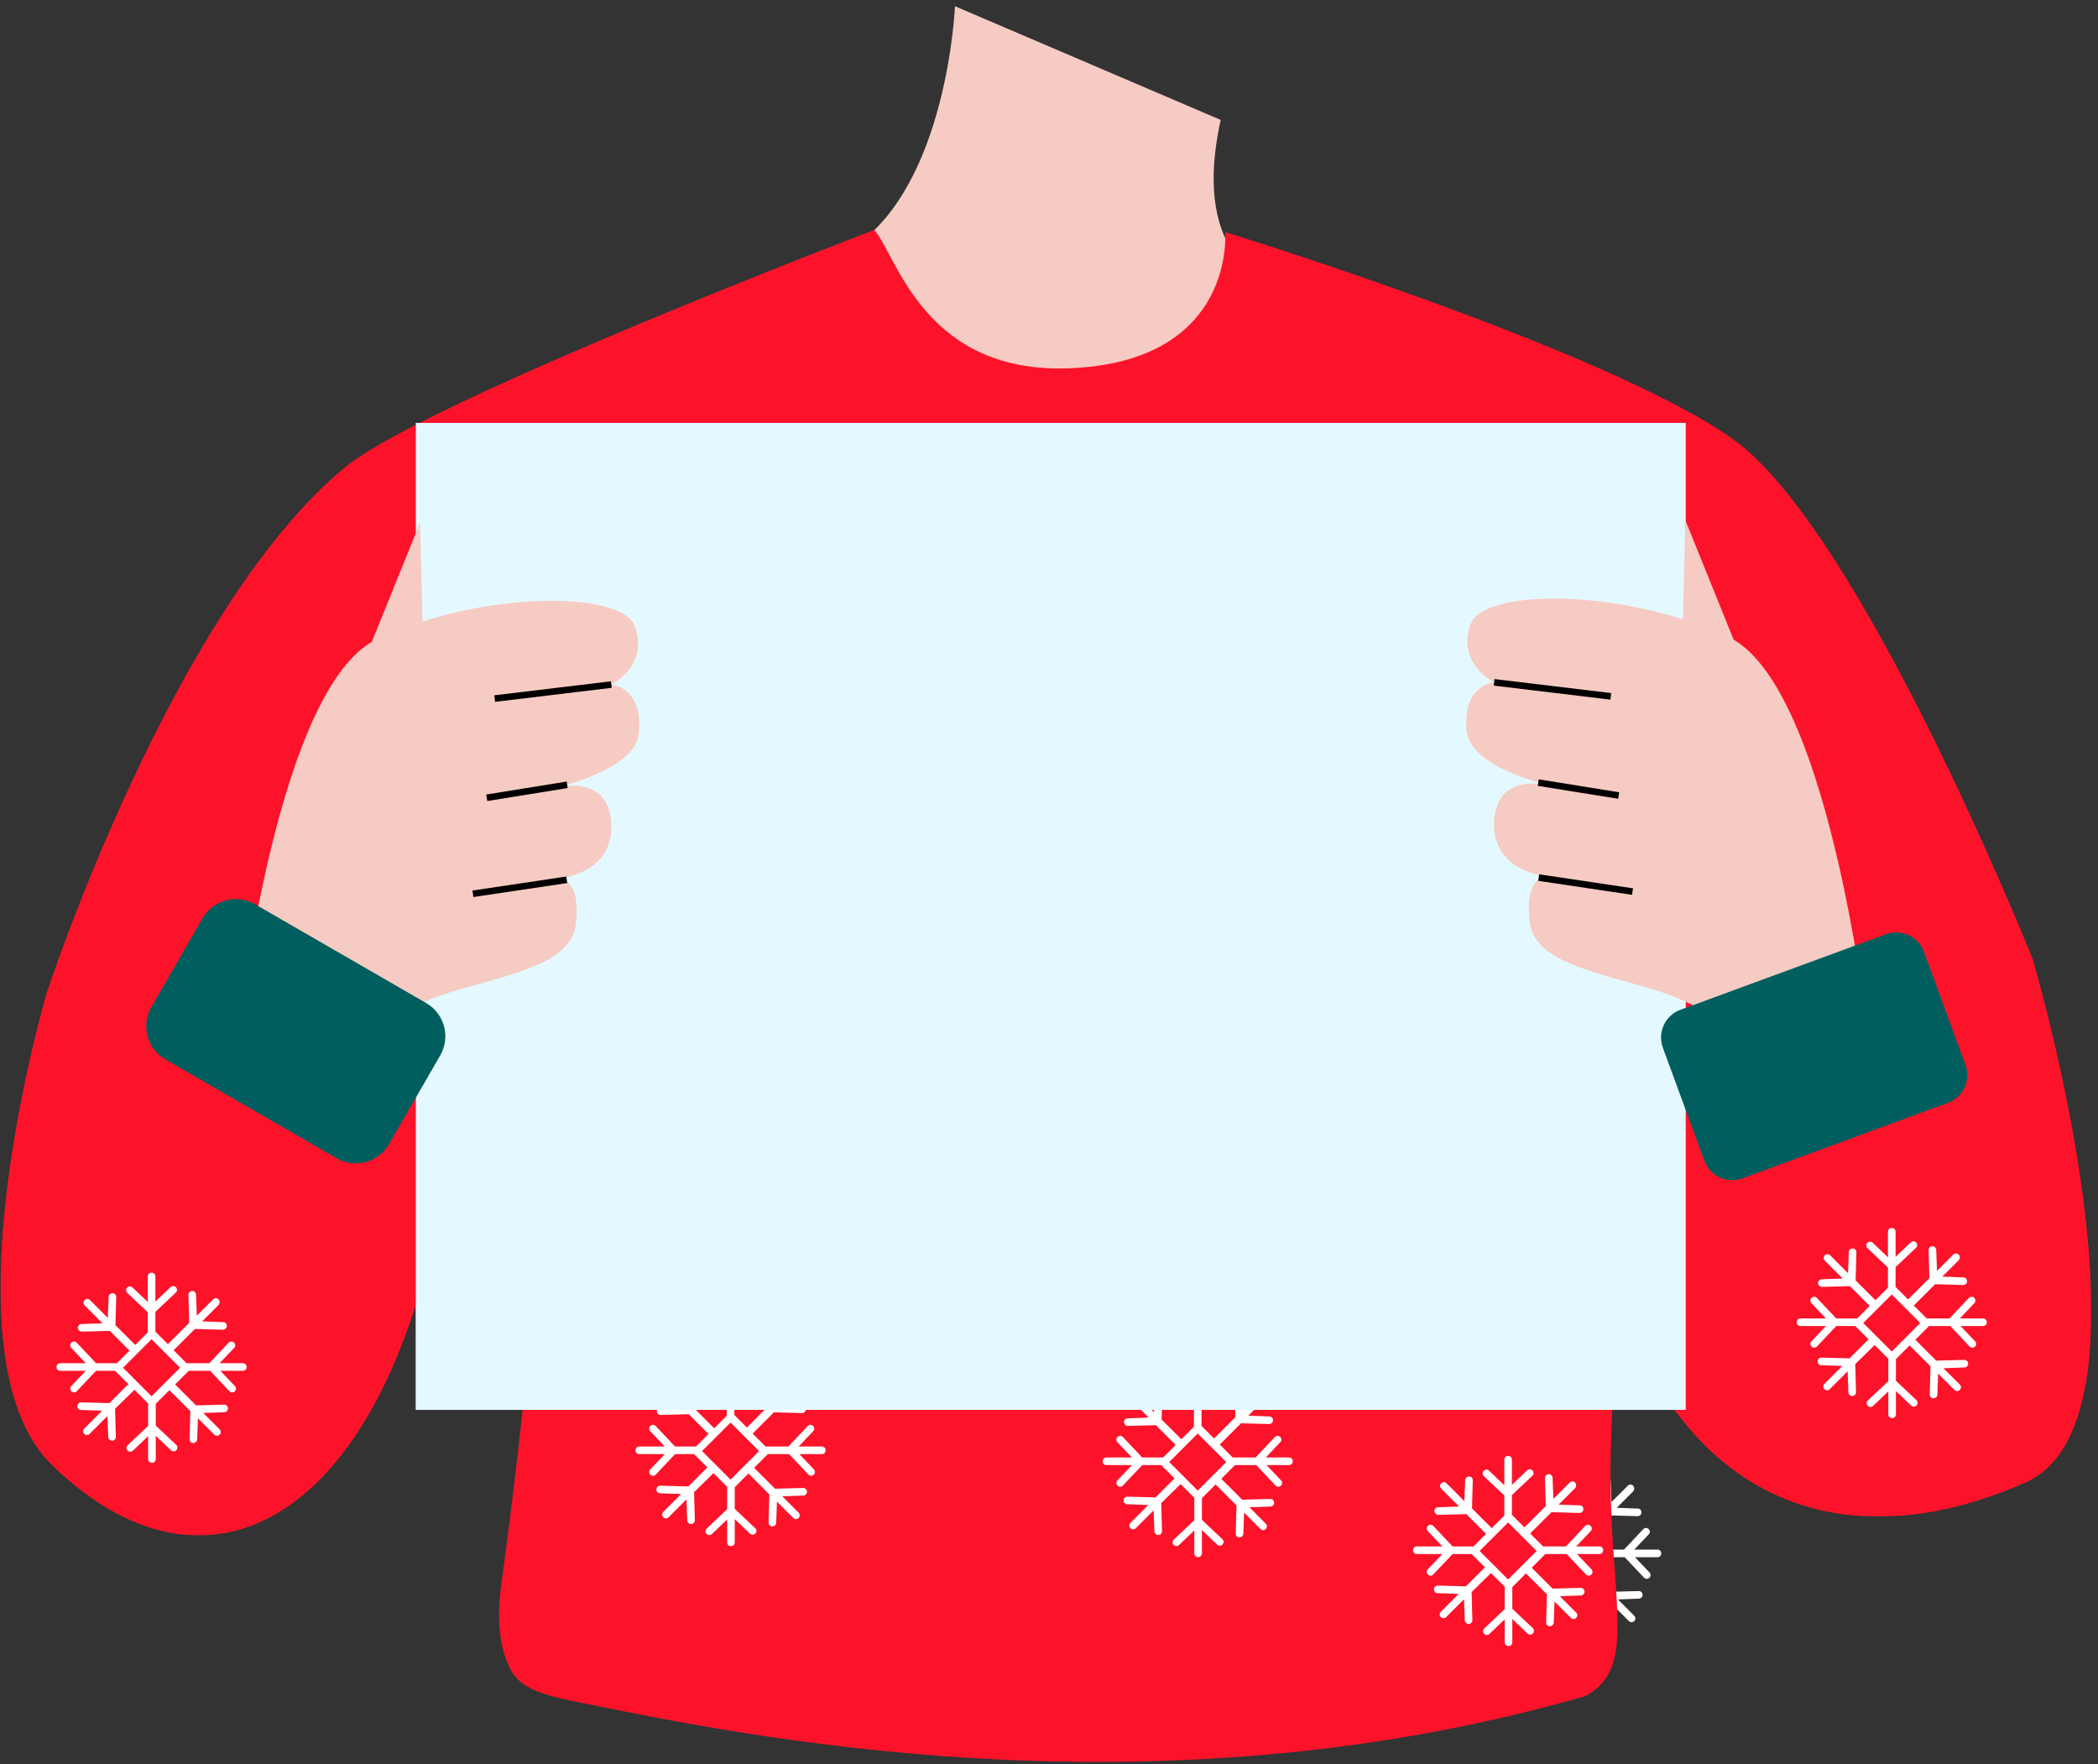
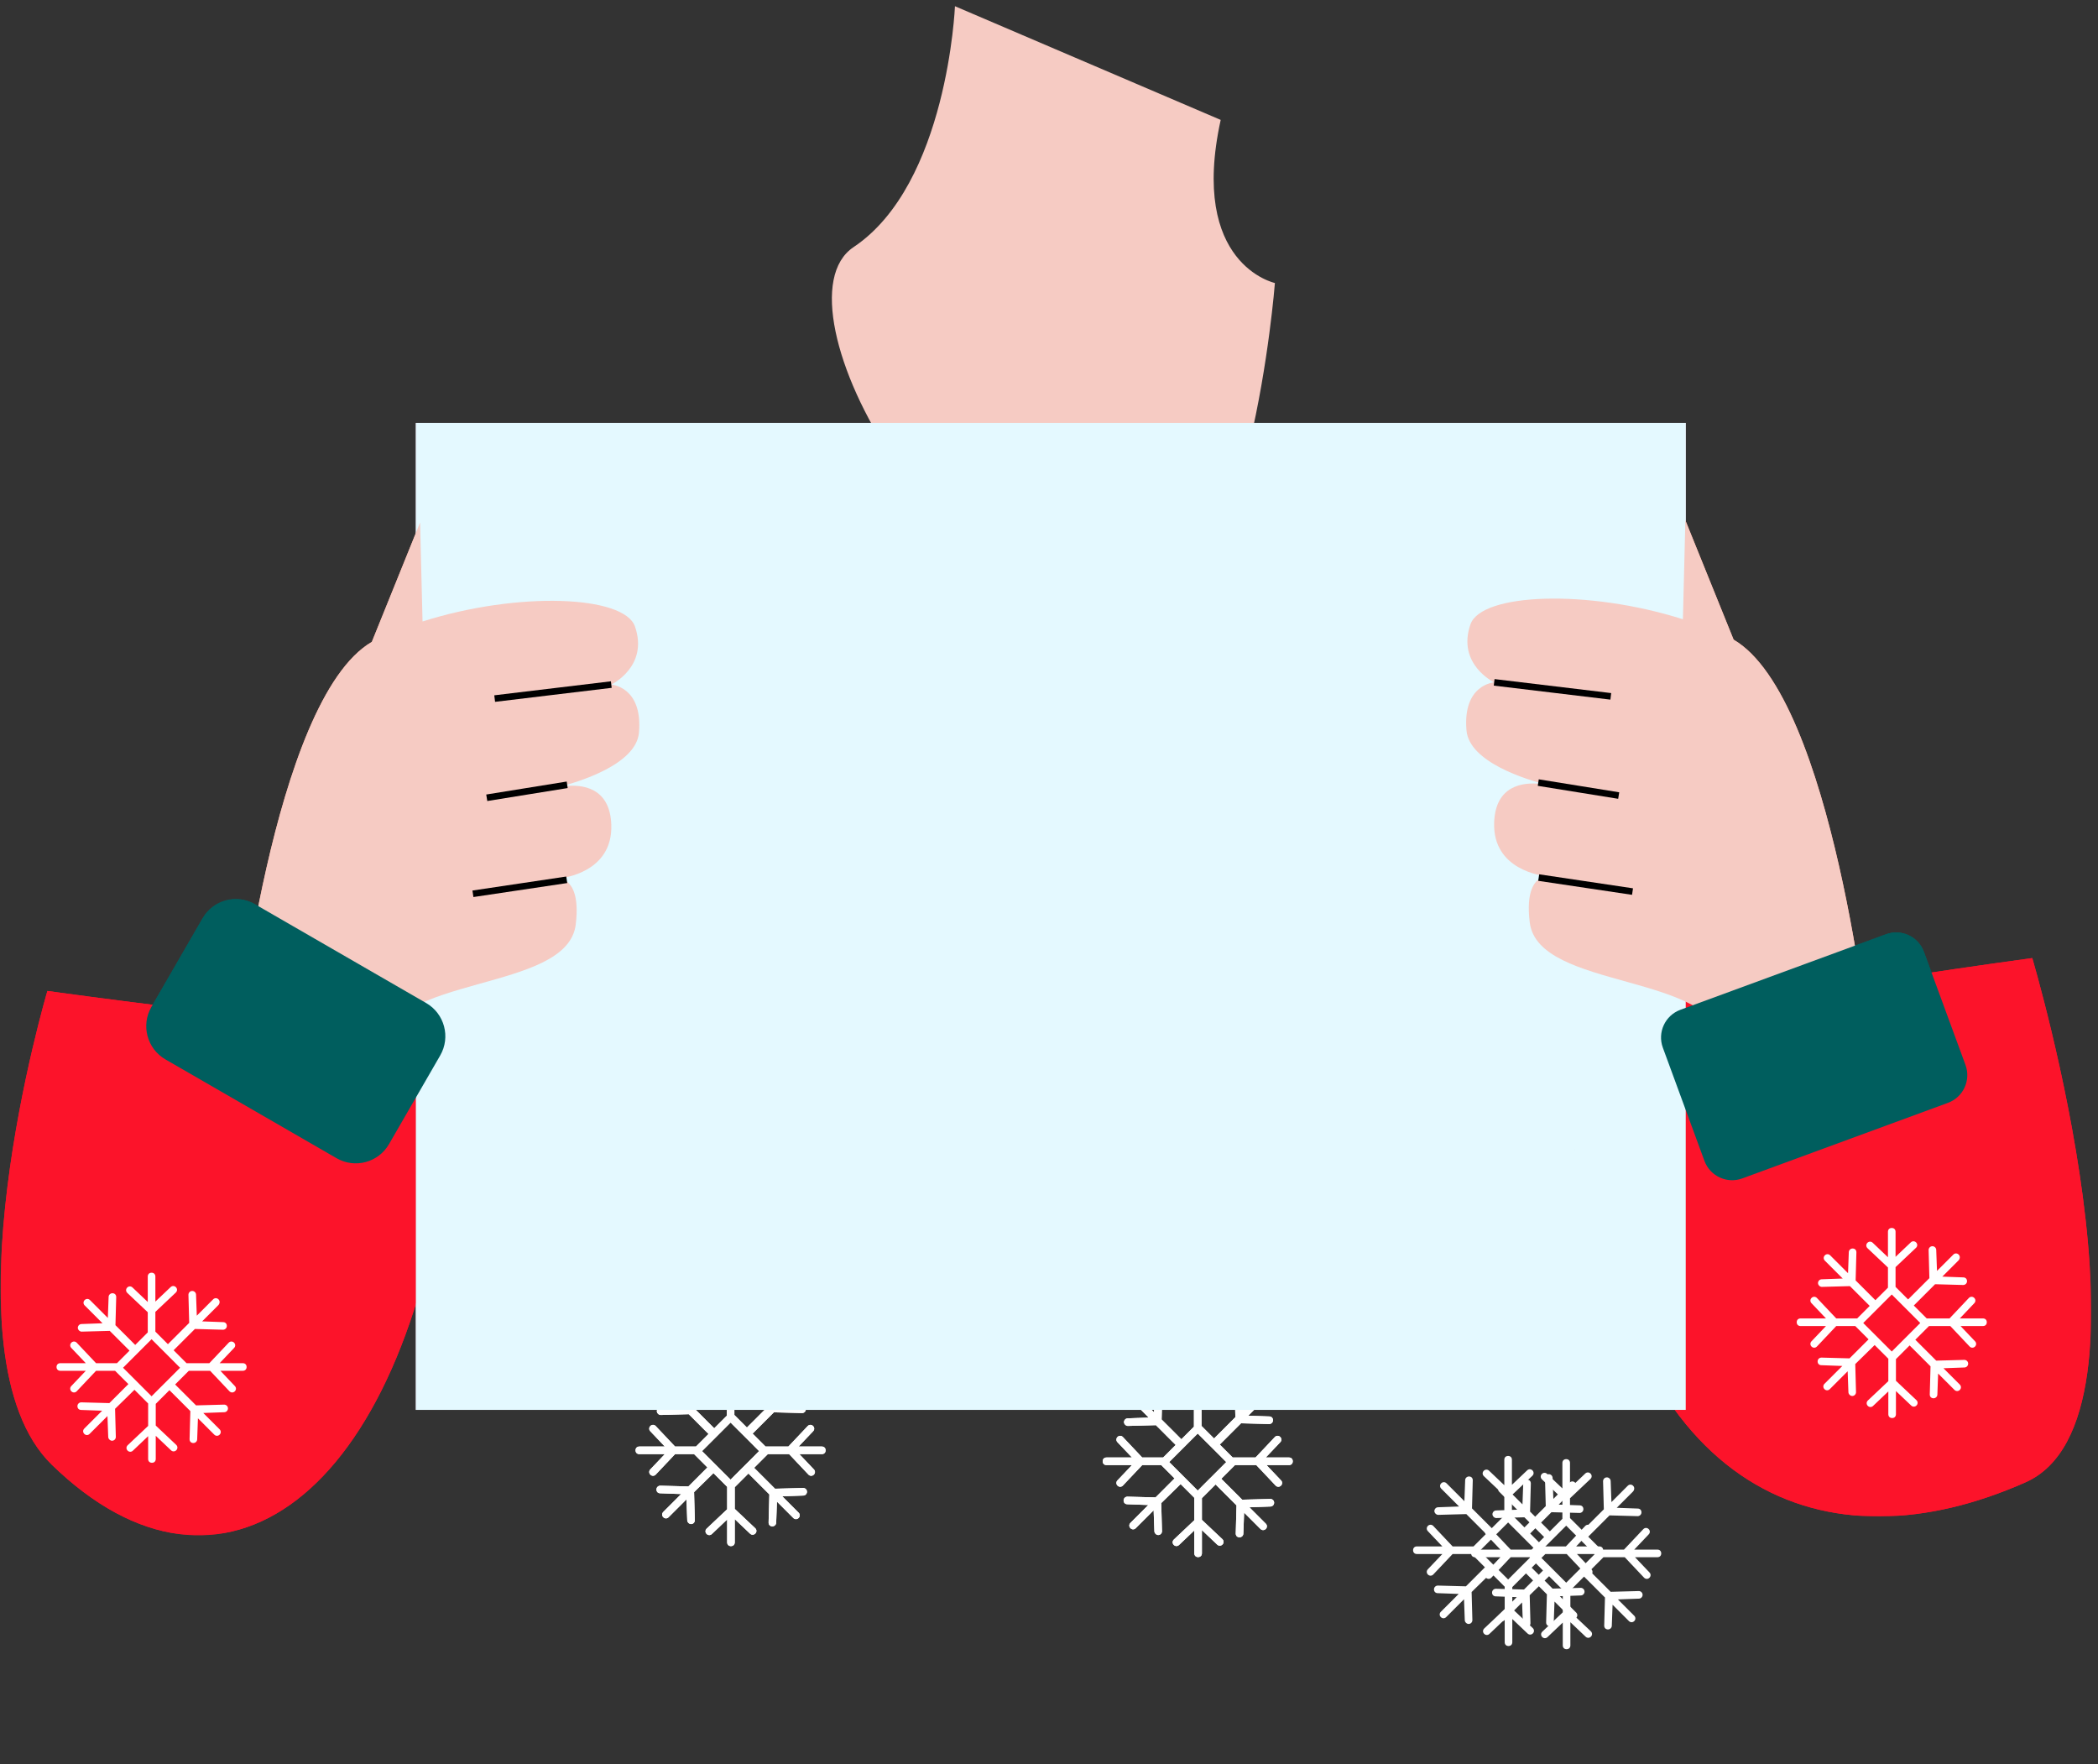
<svg xmlns="http://www.w3.org/2000/svg" xmlns:ns2="http://design.blush" xmlns:xlink="http://www.w3.org/1999/xlink" viewBox="145.705 -34.833 956.585 804.333" overflow="visible" width="956.585px" height="804.333px">
  <rect x="145.705" y="-34.833" width="956.585" height="804.333" fill="#333333" stroke="none" />
  <defs>
    <polygon id="holiday-upper-bodyholding-sign-path-1" points="0 0.535 327.02 0.535 327.02 408.736 0 408.736" />
    <polygon id="holiday-upper-bodyholding-sign-path-3" points="0.462 0.535 331.179 0.535 331.179 408.126 0.462 408.126" />
    <polygon id="holiday-upper-bodyholding-sign-path-5" points="0 0.535 327.02 0.535 327.02 408.736 0 408.736" />
    <polygon id="holiday-upper-bodyholding-sign-path-7" points="0.462 0.535 331.179 0.535 331.179 408.126 0.462 408.126" />
  </defs>
  <g id="Holiday Upper Body/Holding Sign" stroke="none" stroke-width="1" fill="none" fill-rule="evenodd">
    <g id="Group-48" transform="translate(146, 158)">
      <g id="Group-5" transform="translate(0, 98.466)">
        <mask id="holiday-upper-bodyholding-sign-mask-2" fill="#fff">
          <use xlink:href="#holiday-upper-bodyholding-sign-path-1" />
        </mask>
        <g id="Clip-4" />
        <path d="M203.491,0.535 C172.34,62.535 163.746,176.535 163.746,176.535 C163.746,176.535 121.739,174.307 21.315,160.535 C21.315,160.535 -27.95,326.6 23.315,376.535 C100.315,451.535 183.826,392.281 204.315,232.535 C221.502,98.535 322.724,72.535 327.02,12.535" id="Fill-3" fill="#FC132A" mask="url(#holiday-upper-bodyholding-sign-mask-2)" />
      </g>
      <g id="Group-8" transform="translate(622, 90.466)">
        <mask id="holiday-upper-bodyholding-sign-mask-4" fill="#fff">
          <use xlink:href="#holiday-upper-bodyholding-sign-path-3" />
        </mask>
        <g id="Clip-7" />
        <path d="M123.992,0.535 C155.142,62.535 163.736,176.535 163.736,176.535 C163.736,176.535 203.891,167.307 304.315,153.535 C304.315,153.535 366.713,363.47 301.315,392.535 C211.315,432.535 120.804,400.281 100.315,240.535 C83.129,106.535 4.759,72.535 0.462,12.535" id="Fill-6" fill="#FC132A" mask="url(#holiday-upper-bodyholding-sign-mask-4)" />
      </g>
      <path d="M332.812,481.792 L319.811,468.792 C324.665,463.938 328.131,460.472 332.812,455.792 L345.812,468.792 L332.812,481.792 Z M374.412,466.712 L363.838,466.712 L370.425,459.778 C371.119,459.085 371.119,458.045 370.425,457.352 C369.732,456.658 368.692,456.658 367.999,457.352 L359.159,466.712 L348.758,466.712 L342.865,460.818 L352.572,451.111 L365.399,451.458 C366.265,451.458 367.131,450.765 367.131,449.725 C367.131,448.685 366.439,447.991 365.399,447.991 L355.865,447.645 L363.319,440.191 C364.012,439.325 364.012,438.285 363.319,437.592 C362.625,436.898 361.585,436.898 360.892,437.592 L353.438,445.045 L353.091,435.512 C353.091,434.472 352.225,433.778 351.358,433.778 C350.319,433.778 349.625,434.645 349.625,435.512 L349.972,448.338 L340.265,458.045 L334.544,452.325 L334.544,443.312 L343.905,434.472 C344.598,433.778 344.598,432.738 343.905,432.045 C343.211,431.352 342.171,431.352 341.478,432.045 L334.544,438.632 L334.544,427.191 C334.544,426.151 333.852,425.458 332.812,425.458 C331.772,425.458 331.079,426.151 331.079,427.191 L331.079,438.805 L324.145,432.218 C323.452,431.524 322.412,431.524 321.718,432.218 C321.025,432.911 321.025,433.951 321.718,434.645 L331.079,443.485 L331.079,452.672 L325.358,458.392 L316.345,449.378 L316.692,436.552 C316.692,435.512 315.999,434.818 314.958,434.818 C314.091,434.818 313.225,435.512 313.225,436.552 L312.878,446.085 L304.731,437.938 C304.038,437.245 302.998,437.245 302.304,437.938 C301.612,438.632 301.612,439.672 302.304,440.365 L310.452,448.512 L300.918,448.858 C299.878,448.858 299.185,449.725 299.185,450.592 C299.185,451.458 300.051,452.325 300.918,452.325 L313.745,451.979 L322.758,460.992 L317.039,466.712 L307.504,466.712 L298.665,457.352 C297.971,456.658 296.931,456.658 296.238,457.352 C295.544,458.045 295.544,459.085 296.238,459.778 L302.825,466.712 L291.211,466.712 C290.171,466.712 289.478,467.405 289.478,468.445 C289.478,469.485 290.171,470.179 291.211,470.179 L302.825,470.179 L296.238,477.112 C295.544,477.805 295.544,478.845 296.238,479.538 C296.931,480.231 297.971,480.231 298.665,479.538 L307.504,470.179 L316.171,470.179 L322.238,476.245 L313.572,484.912 L300.745,484.565 C299.878,484.565 299.011,485.259 299.011,486.299 C299.011,487.339 299.705,488.032 300.745,488.032 L310.278,488.379 L302.131,496.525 C301.438,497.219 301.438,498.259 302.131,498.952 C302.825,499.646 303.865,499.646 304.558,498.952 L312.705,490.806 L313.051,500.339 C313.051,501.205 313.918,502.072 314.785,502.072 C315.825,502.072 316.518,501.205 316.518,500.339 L316.171,487.512 L325.011,478.845 L331.251,485.085 L331.251,495.312 L321.891,504.152 C321.198,504.846 321.198,505.886 321.891,506.579 C322.584,507.272 323.624,507.272 324.318,506.579 L331.251,499.992 L331.251,510.392 C331.251,511.432 331.945,512.125 332.985,512.125 C334.025,512.125 334.718,511.432 334.718,510.392 L334.718,499.818 L341.652,506.405 C342.345,507.099 343.385,507.099 344.079,506.405 C344.772,505.712 344.772,504.672 344.079,503.979 L334.718,495.139 L334.718,485.259 L340.958,479.019 L350.492,488.552 L350.145,501.379 C350.145,502.419 350.838,503.112 351.878,503.112 C352.745,503.112 353.612,502.419 353.612,501.379 L353.958,491.846 L361.412,499.299 C362.105,499.992 363.145,499.992 363.838,499.299 C364.532,498.605 364.532,497.565 363.838,496.872 L356.385,489.419 L365.918,489.072 C366.958,489.072 367.652,488.205 367.652,487.339 C367.652,486.299 366.786,485.605 365.918,485.605 L353.091,485.952 L343.558,476.419 L349.798,470.179 L359.505,470.179 L368.345,479.538 C369.039,480.231 370.079,480.231 370.772,479.538 C371.465,478.845 371.465,477.805 370.772,477.112 L364.185,470.179 L374.412,470.179 C375.452,470.179 376.145,469.485 376.145,468.445 C376.145,467.405 375.452,466.712 374.412,466.712 L374.412,466.712 Z" id="Fill-9" fill="#FFF" />
      <path d="M545.812,486.792 L532.811,473.792 C537.665,468.938 541.131,465.472 545.812,460.792 L558.812,473.792 L545.812,486.792 Z M587.412,471.712 L576.838,471.712 L583.425,464.778 C584.119,464.085 584.119,463.045 583.425,462.352 C582.732,461.658 581.692,461.658 580.999,462.352 L572.159,471.712 L561.758,471.712 L555.865,465.818 L565.572,456.111 L578.399,456.458 C579.265,456.458 580.131,455.765 580.131,454.725 C580.131,453.685 579.439,452.991 578.399,452.991 L568.865,452.645 L576.319,445.191 C577.012,444.325 577.012,443.285 576.319,442.592 C575.625,441.898 574.585,441.898 573.892,442.592 L566.438,450.045 L566.091,440.512 C566.091,439.472 565.225,438.778 564.358,438.778 C563.319,438.778 562.625,439.645 562.625,440.512 L562.972,453.338 L553.265,463.045 L547.544,457.325 L547.544,448.312 L556.905,439.472 C557.598,438.778 557.598,437.738 556.905,437.045 C556.211,436.352 555.171,436.352 554.478,437.045 L547.544,443.632 L547.544,432.191 C547.544,431.151 546.852,430.458 545.812,430.458 C544.772,430.458 544.079,431.151 544.079,432.191 L544.079,443.805 L537.145,437.218 C536.452,436.524 535.412,436.524 534.718,437.218 C534.025,437.911 534.025,438.951 534.718,439.645 L544.079,448.485 L544.079,457.672 L538.358,463.392 L529.345,454.378 L529.692,441.552 C529.692,440.512 528.999,439.818 527.958,439.818 C527.091,439.818 526.225,440.512 526.225,441.552 L525.878,451.085 L517.731,442.938 C517.038,442.245 515.998,442.245 515.304,442.938 C514.612,443.632 514.612,444.672 515.304,445.365 L523.452,453.512 L513.918,453.858 C512.878,453.858 512.185,454.725 512.185,455.592 C512.185,456.458 513.051,457.325 513.918,457.325 L526.745,456.979 L535.758,465.992 L530.039,471.712 L520.504,471.712 L511.665,462.352 C510.971,461.658 509.931,461.658 509.238,462.352 C508.544,463.045 508.544,464.085 509.238,464.778 L515.825,471.712 L504.211,471.712 C503.171,471.712 502.478,472.405 502.478,473.445 C502.478,474.485 503.171,475.179 504.211,475.179 L515.825,475.179 L509.238,482.112 C508.544,482.805 508.544,483.845 509.238,484.538 C509.931,485.231 510.971,485.231 511.665,484.538 L520.504,475.179 L529.171,475.179 L535.238,481.245 L526.572,489.912 L513.745,489.565 C512.878,489.565 512.011,490.259 512.011,491.299 C512.011,492.339 512.705,493.032 513.745,493.032 L523.278,493.379 L515.131,501.525 C514.438,502.219 514.438,503.259 515.131,503.952 C515.825,504.646 516.865,504.646 517.558,503.952 L525.705,495.806 L526.051,505.339 C526.051,506.205 526.918,507.072 527.785,507.072 C528.825,507.072 529.518,506.205 529.518,505.339 L529.171,492.512 L538.011,483.845 L544.251,490.085 L544.251,500.312 L534.891,509.152 C534.198,509.846 534.198,510.886 534.891,511.579 C535.584,512.272 536.624,512.272 537.318,511.579 L544.251,504.992 L544.251,515.392 C544.251,516.432 544.945,517.125 545.985,517.125 C547.025,517.125 547.718,516.432 547.718,515.392 L547.718,504.818 L554.652,511.405 C555.345,512.099 556.385,512.099 557.079,511.405 C557.772,510.712 557.772,509.672 557.079,508.979 L547.718,500.139 L547.718,490.259 L553.958,484.019 L563.492,493.552 L563.145,506.379 C563.145,507.419 563.838,508.112 564.878,508.112 C565.745,508.112 566.612,507.419 566.612,506.379 L566.958,496.846 L574.412,504.299 C575.105,504.992 576.145,504.992 576.838,504.299 C577.532,503.605 577.532,502.565 576.838,501.872 L569.385,494.419 L578.918,494.072 C579.958,494.072 580.652,493.205 580.652,492.339 C580.652,491.299 579.786,490.605 578.918,490.605 L566.091,490.952 L556.558,481.419 L562.798,475.179 L572.505,475.179 L581.345,484.538 C582.039,485.231 583.079,485.231 583.772,484.538 C584.465,483.845 584.465,482.805 583.772,482.112 L577.185,475.179 L587.412,475.179 C588.452,475.179 589.145,474.485 589.145,473.445 C589.145,472.405 588.452,471.712 587.412,471.712 L587.412,471.712 Z" id="Fill-11" fill="#FFF" />
      <path d="M713.812,528.792 L700.811,515.792 C705.665,510.938 709.131,507.472 713.812,502.792 L726.812,515.792 L713.812,528.792 Z M755.412,513.712 L744.838,513.712 L751.425,506.778 C752.119,506.085 752.119,505.045 751.425,504.352 C750.732,503.658 749.692,503.658 748.999,504.352 L740.159,513.712 L729.758,513.712 L723.865,507.818 L733.572,498.111 L746.399,498.458 C747.265,498.458 748.131,497.765 748.131,496.725 C748.131,495.685 747.439,494.991 746.399,494.991 L736.865,494.645 L744.319,487.191 C745.012,486.325 745.012,485.285 744.319,484.592 C743.625,483.898 742.585,483.898 741.892,484.592 L734.438,492.045 L734.091,482.512 C734.091,481.472 733.225,480.778 732.358,480.778 C731.319,480.778 730.625,481.645 730.625,482.512 L730.972,495.338 L721.265,505.045 L715.544,499.325 L715.544,490.312 L724.905,481.472 C725.598,480.778 725.598,479.738 724.905,479.045 C724.211,478.352 723.171,478.352 722.478,479.045 L715.544,485.632 L715.544,474.191 C715.544,473.151 714.852,472.458 713.812,472.458 C712.772,472.458 712.079,473.151 712.079,474.191 L712.079,485.805 L705.145,479.218 C704.452,478.524 703.412,478.524 702.718,479.218 C702.025,479.911 702.025,480.951 702.718,481.645 L712.079,490.485 L712.079,499.672 L706.358,505.392 L697.345,496.378 L697.692,483.552 C697.692,482.512 696.999,481.818 695.958,481.818 C695.091,481.818 694.225,482.512 694.225,483.552 L693.878,493.085 L685.731,484.938 C685.038,484.245 683.998,484.245 683.304,484.938 C682.612,485.632 682.612,486.672 683.304,487.365 L691.452,495.512 L681.918,495.858 C680.878,495.858 680.185,496.725 680.185,497.592 C680.185,498.458 681.051,499.325 681.918,499.325 L694.745,498.979 L703.758,507.992 L698.039,513.712 L688.504,513.712 L679.665,504.352 C678.971,503.658 677.931,503.658 677.238,504.352 C676.544,505.045 676.544,506.085 677.238,506.778 L683.825,513.712 L672.211,513.712 C671.171,513.712 670.478,514.405 670.478,515.445 C670.478,516.485 671.171,517.179 672.211,517.179 L683.825,517.179 L677.238,524.112 C676.544,524.805 676.544,525.845 677.238,526.538 C677.931,527.231 678.971,527.231 679.665,526.538 L688.504,517.179 L697.171,517.179 L703.238,523.245 L694.572,531.912 L681.745,531.565 C680.878,531.565 680.011,532.259 680.011,533.299 C680.011,534.339 680.705,535.032 681.745,535.032 L691.278,535.379 L683.131,543.525 C682.438,544.219 682.438,545.259 683.131,545.952 C683.825,546.646 684.865,546.646 685.558,545.952 L693.705,537.806 L694.051,547.339 C694.051,548.205 694.918,549.072 695.785,549.072 C696.825,549.072 697.518,548.205 697.518,547.339 L697.171,534.512 L706.011,525.845 L712.251,532.085 L712.251,542.312 L702.891,551.152 C702.198,551.846 702.198,552.886 702.891,553.579 C703.584,554.272 704.624,554.272 705.318,553.579 L712.251,546.992 L712.251,557.392 C712.251,558.432 712.945,559.125 713.985,559.125 C715.025,559.125 715.718,558.432 715.718,557.392 L715.718,546.818 L722.652,553.405 C723.345,554.099 724.385,554.099 725.079,553.405 C725.772,552.712 725.772,551.672 725.079,550.979 L715.718,542.139 L715.718,532.259 L721.958,526.019 L731.492,535.552 L731.145,548.379 C731.145,549.419 731.838,550.112 732.878,550.112 C733.745,550.112 734.612,549.419 734.612,548.379 L734.958,538.846 L742.412,546.299 C743.105,546.992 744.145,546.992 744.838,546.299 C745.532,545.605 745.532,544.565 744.838,543.872 L737.385,536.419 L746.918,536.072 C747.958,536.072 748.652,535.205 748.652,534.339 C748.652,533.299 747.786,532.605 746.918,532.605 L734.091,532.952 L724.558,523.419 L730.798,517.179 L740.505,517.179 L749.345,526.538 C750.039,527.231 751.079,527.231 751.772,526.538 C752.465,525.845 752.465,524.805 751.772,524.112 L745.185,517.179 L755.412,517.179 C756.452,517.179 757.145,516.485 757.145,515.445 C757.145,514.405 756.452,513.712 755.412,513.712 L755.412,513.712 Z" id="Fill-13" fill="#FFF" />
      <path d="M68.812,443.792 L55.811,430.792 C60.665,425.938 64.131,422.472 68.812,417.792 L81.812,430.792 L68.812,443.792 Z M110.412,428.712 L99.838,428.712 L106.425,421.778 C107.119,421.085 107.119,420.045 106.425,419.352 C105.732,418.658 104.692,418.658 103.999,419.352 L95.159,428.712 L84.758,428.712 L78.865,422.818 L88.572,413.111 L101.399,413.458 C102.265,413.458 103.131,412.765 103.131,411.725 C103.131,410.685 102.439,409.991 101.399,409.991 L91.865,409.645 L99.319,402.191 C100.012,401.325 100.012,400.285 99.319,399.592 C98.625,398.898 97.585,398.898 96.892,399.592 L89.438,407.045 L89.091,397.512 C89.091,396.472 88.225,395.778 87.358,395.778 C86.319,395.778 85.625,396.645 85.625,397.512 L85.972,410.338 L76.265,420.045 L70.544,414.325 L70.544,405.312 L79.905,396.472 C80.598,395.778 80.598,394.738 79.905,394.045 C79.211,393.352 78.171,393.352 77.478,394.045 L70.544,400.632 L70.544,389.191 C70.544,388.151 69.852,387.458 68.812,387.458 C67.772,387.458 67.079,388.151 67.079,389.191 L67.079,400.805 L60.145,394.218 C59.452,393.524 58.412,393.524 57.718,394.218 C57.025,394.911 57.025,395.951 57.718,396.645 L67.079,405.485 L67.079,414.672 L61.358,420.392 L52.345,411.378 L52.692,398.552 C52.692,397.512 51.999,396.818 50.958,396.818 C50.091,396.818 49.225,397.512 49.225,398.552 L48.878,408.085 L40.731,399.938 C40.038,399.245 38.998,399.245 38.304,399.938 C37.612,400.632 37.612,401.672 38.304,402.365 L46.452,410.512 L36.918,410.858 C35.878,410.858 35.185,411.725 35.185,412.592 C35.185,413.458 36.051,414.325 36.918,414.325 L49.745,413.979 L58.758,422.992 L53.039,428.712 L43.504,428.712 L34.665,419.352 C33.971,418.658 32.931,418.658 32.238,419.352 C31.544,420.045 31.544,421.085 32.238,421.778 L38.825,428.712 L27.211,428.712 C26.171,428.712 25.478,429.405 25.478,430.445 C25.478,431.485 26.171,432.179 27.211,432.179 L38.825,432.179 L32.238,439.112 C31.544,439.805 31.544,440.845 32.238,441.538 C32.931,442.231 33.971,442.231 34.665,441.538 L43.504,432.179 L52.171,432.179 L58.238,438.245 L49.572,446.912 L36.745,446.565 C35.878,446.565 35.011,447.259 35.011,448.299 C35.011,449.339 35.705,450.032 36.745,450.032 L46.278,450.379 L38.131,458.525 C37.438,459.219 37.438,460.259 38.131,460.952 C38.825,461.646 39.865,461.646 40.558,460.952 L48.705,452.806 L49.051,462.339 C49.051,463.205 49.918,464.072 50.785,464.072 C51.825,464.072 52.518,463.205 52.518,462.339 L52.171,449.512 L61.011,440.845 L67.251,447.085 L67.251,457.312 L57.891,466.152 C57.198,466.846 57.198,467.886 57.891,468.579 C58.584,469.272 59.624,469.272 60.318,468.579 L67.251,461.992 L67.251,472.392 C67.251,473.432 67.945,474.125 68.985,474.125 C70.025,474.125 70.718,473.432 70.718,472.392 L70.718,461.818 L77.652,468.405 C78.345,469.099 79.385,469.099 80.079,468.405 C80.772,467.712 80.772,466.672 80.079,465.979 L70.718,457.139 L70.718,447.259 L76.958,441.019 L86.492,450.552 L86.145,463.379 C86.145,464.419 86.838,465.112 87.878,465.112 C88.745,465.112 89.612,464.419 89.612,463.379 L89.958,453.846 L97.412,461.299 C98.105,461.992 99.145,461.992 99.838,461.299 C100.532,460.605 100.532,459.565 99.838,458.872 L92.385,451.419 L101.918,451.072 C102.958,451.072 103.652,450.205 103.652,449.339 C103.652,448.299 102.786,447.605 101.918,447.605 L89.091,447.952 L79.558,438.419 L85.798,432.179 L95.505,432.179 L104.345,441.538 C105.039,442.231 106.079,442.231 106.772,441.538 C107.465,440.845 107.465,439.805 106.772,439.112 L100.185,432.179 L110.412,432.179 C111.452,432.179 112.145,431.485 112.145,430.445 C112.145,429.405 111.452,428.712 110.412,428.712 L110.412,428.712 Z" id="Fill-15" fill="#FFF" />
      <path d="M862.251,423.391 L849.251,410.391 C854.106,405.538 857.572,402.072 862.251,397.391 L875.251,410.391 L862.251,423.391 Z M903.852,408.311 L893.279,408.311 L899.865,401.378 C900.558,400.685 900.558,399.645 899.865,398.952 C899.172,398.258 898.131,398.258 897.439,398.952 L888.598,408.311 L878.198,408.311 L872.306,402.418 L882.011,392.711 L894.838,393.058 C895.706,393.058 896.572,392.365 896.572,391.325 C896.572,390.285 895.879,389.591 894.838,389.591 L885.306,389.245 L892.759,381.791 C893.452,380.924 893.452,379.884 892.759,379.191 C892.064,378.497 891.024,378.497 890.332,379.191 L882.879,386.645 L882.532,377.111 C882.532,376.071 881.664,375.377 880.798,375.377 C879.759,375.377 879.064,376.245 879.064,377.111 L879.412,389.938 L869.705,399.645 L863.985,393.924 L863.985,384.912 L873.346,376.071 C874.038,375.377 874.038,374.338 873.346,373.645 C872.652,372.952 871.611,372.952 870.918,373.645 L863.985,380.231 L863.985,368.791 C863.985,367.751 863.292,367.058 862.251,367.058 C861.212,367.058 860.519,367.751 860.519,368.791 L860.519,380.405 L853.585,373.818 C852.891,373.124 851.851,373.124 851.158,373.818 C850.465,374.511 850.465,375.551 851.158,376.245 L860.519,385.084 L860.519,394.271 L854.798,399.992 L845.784,390.978 L846.131,378.151 C846.131,377.111 845.438,376.417 844.398,376.417 C843.532,376.417 842.664,377.111 842.664,378.151 L842.317,387.685 L834.172,379.537 C833.479,378.844 832.438,378.844 831.745,379.537 C831.052,380.231 831.052,381.271 831.745,381.964 L839.891,390.112 L830.357,390.458 C829.317,390.458 828.625,391.325 828.625,392.191 C828.625,393.058 829.491,393.924 830.357,393.924 L843.186,393.578 L852.197,402.591 L846.479,408.311 L836.944,408.311 L828.106,398.952 C827.412,398.258 826.371,398.258 825.678,398.952 C824.985,399.645 824.985,400.685 825.678,401.378 L832.265,408.311 L820.65,408.311 C819.611,408.311 818.918,409.004 818.918,410.044 C818.918,411.084 819.611,411.778 820.65,411.778 L832.265,411.778 L825.678,418.711 C824.985,419.405 824.985,420.445 825.678,421.138 C826.371,421.831 827.412,421.831 828.106,421.138 L836.944,411.778 L845.611,411.778 L851.678,417.845 L843.011,426.511 L830.186,426.164 C829.317,426.164 828.452,426.858 828.452,427.898 C828.452,428.938 829.145,429.631 830.186,429.631 L839.718,429.978 L831.572,438.125 C830.879,438.819 830.879,439.858 831.572,440.551 C832.265,441.245 833.304,441.245 833.997,440.551 L842.145,432.405 L842.491,441.938 C842.491,442.805 843.357,443.671 844.226,443.671 C845.265,443.671 845.958,442.805 845.958,441.938 L845.611,429.112 L854.452,420.445 L860.692,426.685 L860.692,436.912 L851.332,445.751 C850.639,446.445 850.639,447.485 851.332,448.178 C852.024,448.871 853.064,448.871 853.759,448.178 L860.692,441.591 L860.692,451.992 C860.692,453.032 861.385,453.725 862.426,453.725 C863.466,453.725 864.159,453.032 864.159,451.992 L864.159,441.418 L871.091,448.005 C871.784,448.699 872.824,448.699 873.519,448.005 C874.212,447.312 874.212,446.272 873.519,445.578 L864.159,436.739 L864.159,426.858 L870.398,420.619 L879.933,430.152 L879.586,442.978 C879.586,444.018 880.279,444.711 881.318,444.711 C882.186,444.711 883.052,444.018 883.052,442.978 L883.398,433.445 L890.852,440.898 C891.545,441.591 892.586,441.591 893.279,440.898 C893.972,440.204 893.972,439.165 893.279,438.472 L885.824,431.018 L895.359,430.671 C896.399,430.671 897.092,429.805 897.092,428.938 C897.092,427.898 896.226,427.204 895.359,427.204 L882.532,427.551 L872.999,418.018 L879.239,411.778 L888.944,411.778 L897.784,421.138 C898.479,421.831 899.519,421.831 900.212,421.138 C900.904,420.445 900.904,419.405 900.212,418.711 L893.625,411.778 L903.852,411.778 C904.893,411.778 905.586,411.084 905.586,410.044 C905.586,409.004 904.893,408.311 903.852,408.311 L903.852,408.311 Z" id="Fill-17" fill="#FFF" />
      <polygon id="Fill-19" fill="#F2C9DC" points="189.315 450.001 768.315 450.001 768.315 0.001 189.315 0.001" />
      <path d="M317.723,186.234 C326.87,162.168 336.017,138.101 345.163,114.035 C347.76,107.203 350.356,100.371 352.952,93.539 C350.006,93.14 347.06,92.742 344.114,92.342 C343.82,105.73 343.525,119.118 343.231,132.505 C343.085,139.158 342.939,145.81 342.792,152.463 C342.758,154.043 342.658,155.653 343.05,157.204 C343.607,159.402 345.37,161.246 347.536,161.897 C351.062,162.959 354.265,161.007 356.904,158.897 C374.165,145.088 387.041,126.572 397.703,107.406 C403.711,96.608 409.096,85.481 414.444,74.347 C411.702,73.191 408.96,72.036 406.218,70.88 C399.08,102.124 392.332,133.456 385.982,164.869 C384.181,173.775 382.413,182.687 380.676,191.605 C380.227,193.909 381.326,196.573 383.819,197.141 C386.045,197.648 388.873,196.468 389.354,193.998 C395.483,162.541 402.002,131.16 408.919,99.867 C410.88,90.995 412.873,82.13 414.897,73.272 C415.4,71.07 414.402,68.854 412.291,67.963 C410.374,67.155 407.645,67.78 406.672,69.804 C397.614,88.667 388.423,107.635 376.294,124.76 C375.588,125.755 374.873,126.745 374.148,127.726 C373.786,128.216 373.421,128.705 373.054,129.19 C372.85,129.461 372.644,129.729 372.44,129.999 C371.862,130.759 372.798,129.549 372.15,130.372 C370.562,132.388 368.944,134.379 367.265,136.32 C363.91,140.2 360.348,143.902 356.566,147.368 C354.663,149.111 352.698,150.774 350.7,152.405 C350,152.975 350.547,152.523 350.698,152.419 C350.452,152.588 350.211,152.757 349.955,152.911 C349.697,153.065 349.432,153.214 349.156,153.335 C349.399,153.228 349.913,153.158 349.242,153.235 C349.424,153.218 349.607,153.202 349.788,153.185 C349.374,153.181 349.369,153.197 349.772,153.232 C350.549,153.565 350.987,153.34 351.537,154.383 C351.65,154.595 351.897,155.072 351.774,155.3 C351.844,155.169 351.752,154.373 351.754,154.209 C351.834,147.889 352.032,141.569 352.17,135.25 C352.485,120.948 352.799,106.645 353.114,92.342 C353.162,90.101 351.363,88.213 349.211,87.923 C346.869,87.608 345.081,89.021 344.274,91.146 C335.127,115.213 325.981,139.28 316.834,163.346 C314.238,170.177 311.641,177.009 309.045,183.841 C308.206,186.047 309.972,188.873 312.188,189.377 C314.753,189.962 316.827,188.594 317.723,186.234" id="Fill-21" fill="#000" />
      <path d="M413.088,155.335 C425.594,156.376 438.701,154.54 449.951,148.793 C455.382,146.019 460.383,142.137 464.137,137.312 C466.215,134.642 468.211,131.788 469.12,128.482 C470.109,124.885 469.848,120.605 466.994,117.889 C463.33,114.402 458.126,115.383 454.25,117.899 C450.99,120.017 447.922,122.513 444.912,124.966 C439.135,129.675 433.71,134.817 428.696,140.333 C426.165,143.117 423.738,145.997 421.425,148.966 C418.993,152.085 416.503,155.235 414.546,158.684 C410.542,165.738 409.338,174.621 414.764,181.295 C419.627,187.276 428.371,187.301 435.159,185.344 C442.488,183.231 449.292,179.253 455.163,174.443 C456.579,173.282 457.929,172.048 459.225,170.754 C460.893,169.089 461.015,166.033 459.225,164.391 C457.427,162.74 454.641,162.613 452.86,164.391 C451.665,165.584 450.423,166.729 449.124,167.81 C448.908,167.99 448.691,168.169 448.471,168.346 C448.426,168.382 447.324,169.229 448.051,168.682 C447.264,169.274 446.463,169.849 445.647,170.399 C442.953,172.216 440.109,173.743 437.155,175.086 C435.929,175.644 437.621,174.919 436.869,175.209 C436.541,175.336 436.217,175.473 435.889,175.599 C435.151,175.883 434.409,176.154 433.656,176.396 C432.223,176.855 430.766,177.194 429.28,177.441 C430.4,177.255 429.175,177.444 428.988,177.46 C428.742,177.481 428.494,177.499 428.246,177.512 C427.514,177.55 426.779,177.548 426.047,177.496 C425.815,177.481 424.677,177.26 425.816,177.49 C425.468,177.42 425.12,177.361 424.776,177.275 C424.548,177.218 424.321,177.155 424.099,177.086 C423.876,177.017 423.655,176.94 423.438,176.858 C423.973,177.095 424.012,177.107 423.554,176.896 C423.249,176.723 422.937,176.571 422.64,176.384 C422.445,176.263 421.646,175.547 422.41,176.252 C422.233,176.088 422.05,175.934 421.877,175.764 C421.764,175.651 420.975,174.713 421.606,175.548 C421.16,174.959 420.794,174.305 420.492,173.632 C420.882,174.501 420.559,173.726 420.484,173.49 C420.351,173.072 420.271,172.644 420.151,172.223 C419.826,171.072 420.165,173.124 420.091,171.926 C420.067,171.546 420.035,171.169 420.029,170.788 C420.021,170.152 420.059,169.522 420.122,168.889 C420.012,170.002 420.162,168.773 420.201,168.589 C420.285,168.189 420.387,167.792 420.499,167.398 C420.615,166.991 420.745,166.587 420.888,166.188 C420.907,166.133 421.425,164.891 421.066,165.689 C422.444,162.624 424.393,159.871 426.389,157.183 C428.108,154.868 430.024,152.466 432.328,149.787 C436.669,144.739 441.346,139.981 446.319,135.554 C448.806,133.34 451.363,131.206 453.994,129.167 C453.304,129.702 454.435,128.833 454.461,128.813 C454.807,128.551 455.154,128.289 455.502,128.03 C456.083,127.598 456.666,127.17 457.253,126.746 C457.927,126.259 458.602,125.771 459.315,125.342 C459.604,125.168 459.941,125.032 460.217,124.841 C460.508,124.701 460.459,124.712 460.069,124.873 C460.317,124.776 460.567,124.691 460.823,124.619 C461.942,124.147 459.979,124.731 461.137,124.559 C461.928,124.44 461.045,124.519 460.693,124.372 C461.579,124.742 460.109,123.687 460.735,124.349 C460.946,124.572 461.138,124.941 460.555,124.087 C461.075,124.851 460.366,123.108 460.567,124.027 C460.801,125.09 460.61,123.981 460.633,123.978 C460.65,123.975 460.662,124.839 460.661,124.898 C460.657,125.055 460.648,125.212 460.632,125.369 C460.601,125.715 460.62,125.581 460.692,124.97 C460.848,125.36 460.331,126.493 460.196,126.878 C460.159,126.981 460.122,127.084 460.084,127.188 C459.901,127.653 459.925,127.595 460.158,127.014 C460.17,127.189 459.887,127.559 459.799,127.72 C459.146,128.922 458.387,130.074 457.579,131.178 C457.428,131.386 456.93,132.014 457.565,131.216 C457.355,131.481 457.143,131.745 456.926,132.005 C456.493,132.523 456.046,133.029 455.584,133.523 C454.663,134.504 453.689,135.434 452.665,136.309 C452.238,136.673 451.804,137.026 451.362,137.373 C452.266,136.662 451.359,137.364 451.197,137.481 C450.925,137.681 450.65,137.876 450.371,138.067 C449.255,138.839 448.1,139.555 446.915,140.217 C445.615,140.943 444.277,141.579 442.926,142.201 C441.862,142.691 443.82,141.855 442.73,142.288 C442.407,142.416 442.086,142.547 441.763,142.672 C441.005,142.964 440.24,143.239 439.47,143.497 C436.573,144.467 433.598,145.2 430.589,145.726 C429.889,145.848 429.186,145.954 428.483,146.06 C427.285,146.238 429.472,145.954 428.268,146.084 C427.795,146.136 427.324,146.194 426.852,146.242 C425.317,146.397 423.778,146.501 422.237,146.558 C419.186,146.67 416.131,146.588 413.088,146.335 C410.736,146.139 408.485,148.544 408.588,150.835 C408.705,153.44 410.568,155.125 413.088,155.335" id="Fill-22" fill="#000" />
      <path d="M494.516,128.283 C494.89,127.587 494.176,128.422 494.543,128.14 C495.082,127.726 493.624,128.66 494.634,128.04 C495.043,127.788 494.933,127.9 494.57,128.051 C495.47,127.678 493.859,128.024 494.828,128.037 C493.38,126.137 491.934,124.239 490.488,122.341 C490.241,123.2 489.966,124.05 489.65,124.887 C489.545,125.164 489.437,125.442 489.324,125.717 C489.361,125.628 489.552,125.194 489.34,125.668 C489.127,126.144 488.908,126.617 488.679,127.085 C487.825,128.833 486.856,130.522 485.844,132.182 C483.68,135.73 481.384,139.201 479.141,142.7 C474.521,149.905 469.902,157.11 465.282,164.315 C462.635,168.442 459.989,172.57 457.342,176.697 C456.07,178.682 456.869,181.751 458.956,182.854 C461.275,184.079 463.653,183.294 465.114,181.24 C466.538,179.237 467.992,177.255 469.479,175.298 C469.563,175.187 470.57,173.874 470.095,174.488 C470.449,174.031 470.805,173.575 471.162,173.121 C471.967,172.098 472.781,171.083 473.603,170.074 C476.707,166.263 479.935,162.553 483.277,158.948 C489.911,151.792 497,145.057 504.487,138.798 C506.594,137.036 508.739,135.32 510.902,133.627 C511.481,133.174 510.436,133.98 511.021,133.535 C511.309,133.316 511.595,133.095 511.882,132.877 C512.458,132.439 513.036,132.004 513.615,131.572 C514.774,130.708 515.942,129.856 517.117,129.013 C519.024,127.644 520.133,125.031 518.731,122.856 C517.511,120.965 514.62,119.774 512.574,121.242 C496.041,133.109 481.012,146.995 468.063,162.704 C464.326,167.238 460.749,171.909 457.342,176.697 C459.933,178.212 462.523,179.725 465.114,181.24 C474.459,166.665 484.014,152.202 493.143,137.491 C495.627,133.489 497.858,129.279 499.166,124.733 C499.985,121.888 497.715,119.072 494.828,119.037 C491.513,118.996 488.322,120.804 486.745,123.741 C485.632,125.814 486.158,128.734 488.36,129.897 C490.452,131.003 493.328,130.498 494.516,128.283" id="Fill-23" fill="#000" />
      <path d="M527.128,131.573 C532.404,129.445 537.681,127.317 542.957,125.188 C541.111,123.344 539.267,121.498 537.421,119.653 C537.12,121.818 536.666,123.956 536.054,126.054 C535.75,127.094 535.412,128.124 535.042,129.141 C534.878,129.594 534.707,130.044 534.531,130.492 C534.443,130.716 534.352,130.939 534.263,131.163 C533.812,132.292 534.648,130.307 534.153,131.42 C532.369,135.443 530.22,139.275 527.892,143.008 C523.19,150.545 517.849,157.688 513.596,165.503 C511.104,170.082 508.972,174.917 507.585,179.951 C506.961,182.218 508.358,184.946 510.729,185.486 C513.343,186.082 515.309,184.683 516.264,182.343 C516.413,181.978 516.563,181.614 516.715,181.25 C516.647,181.412 516.377,182.032 516.722,181.236 C516.983,180.633 517.245,180.031 517.514,179.431 C518.052,178.233 518.609,177.044 519.185,175.863 C520.337,173.502 521.565,171.177 522.864,168.894 C525.399,164.442 528.208,160.146 531.266,156.036 C531.658,155.509 532.055,154.985 532.454,154.465 C531.955,155.115 532.376,154.566 532.476,154.44 C532.721,154.132 532.963,153.821 533.209,153.513 C534.028,152.486 534.864,151.472 535.716,150.471 C537.418,148.469 539.183,146.521 541.006,144.629 C544.561,140.939 548.339,137.466 552.316,134.235 C552.928,133.738 553.546,133.25 554.165,132.762 C554.291,132.663 554.844,132.247 554.19,132.743 C554.504,132.505 554.816,132.264 555.132,132.028 C556.287,131.161 557.457,130.313 558.643,129.486 C561.121,127.758 563.664,126.125 566.262,124.58 C568.285,123.377 569.2,120.476 567.876,118.423 C566.564,116.387 563.884,115.521 561.719,116.808 C542.877,128.013 526.963,144.074 515.881,162.987 C512.691,168.431 509.97,174.111 507.585,179.951 C510.479,180.748 513.371,181.546 516.264,182.343 C516.85,180.217 517.573,178.14 518.399,176.096 C518.716,175.312 518.437,176.011 518.372,176.157 C518.495,175.877 518.617,175.596 518.742,175.317 C518.967,174.814 519.198,174.314 519.437,173.817 C519.912,172.82 520.411,171.834 520.93,170.858 C523.024,166.913 525.419,163.136 527.876,159.41 C532.721,152.059 537.906,144.839 541.557,136.79 C543.696,132.071 545.384,127.193 546.1,122.046 C546.329,120.395 546.19,118.914 544.942,117.667 C543.907,116.632 542.006,115.928 540.565,116.51 C535.288,118.638 530.012,120.766 524.735,122.895 C522.561,123.772 520.784,125.933 521.592,128.43 C522.273,130.533 524.79,132.516 527.128,131.573" id="Fill-24" fill="#000" />
      <path d="M576.741,128.189 C565.532,141.247 557.727,157.184 554.597,174.131 C553.691,179.042 553.129,184.024 552.96,189.014 C552.899,190.799 554.14,192.458 555.726,193.127 C557.429,193.846 559.287,193.44 560.641,192.197 C575.542,178.524 589.051,163.412 601.082,147.161 C604.452,142.609 607.694,137.962 610.813,133.234 C612.05,131.361 611.335,128.728 609.654,127.429 C608.003,126.154 605.205,126.07 603.746,127.781 C590.508,143.31 580.74,161.245 571.293,179.224 C566.645,188.071 562.042,196.945 557.038,205.597 C554.528,209.937 551.918,214.22 549.151,218.402 C547.776,220.482 546.362,222.537 544.904,224.559 C544.195,225.543 543.475,226.52 542.745,227.488 C542.437,227.895 542.129,228.301 541.816,228.706 C542.443,227.893 541.66,228.901 541.58,229.002 C541.344,229.303 541.105,229.603 540.867,229.902 C537.795,233.748 534.527,237.439 531.041,240.915 C529.192,242.758 527.303,244.588 525.264,246.223 C525.412,246.105 525.885,245.775 525.173,246.29 C524.889,246.495 524.605,246.698 524.314,246.893 C523.796,247.244 523.263,247.574 522.715,247.877 C522.472,248.01 522.22,248.127 521.977,248.261 C520.865,248.88 522.736,248.059 521.528,248.464 C520.91,248.672 520.296,248.849 519.664,249.007 C518.584,249.277 520.346,248.997 519.653,249.027 C519.362,249.04 519.072,249.073 518.78,249.08 C518.547,249.085 518.312,249.082 518.079,249.073 C518.025,249.071 516.889,248.957 517.635,249.057 C518.377,249.158 517.262,248.967 517.208,248.955 C516.984,248.902 516.762,248.842 516.542,248.774 C516.323,248.707 516.11,248.628 515.895,248.549 C516.962,248.942 515.839,248.473 515.602,248.33 C515.353,248.178 514.813,247.694 515.554,248.353 C515.386,248.203 515.218,248.058 515.057,247.899 C515.001,247.842 514.389,247.015 514.75,247.579 C515.148,248.203 514.506,247.107 514.497,247.094 C514.352,246.865 514.298,246.377 514.49,247.118 C514.427,246.873 514.333,246.634 514.269,246.388 C514.217,246.182 514.108,245.003 514.177,246.07 C514.152,245.68 514.13,245.293 514.134,244.901 C514.137,244.638 514.159,244.377 514.168,244.113 C514.206,242.871 514.027,244.665 514.172,243.924 C514.287,243.333 514.394,242.745 514.545,242.161 C514.872,240.894 515.325,239.668 515.804,238.453 C515.47,239.298 515.79,238.492 515.885,238.282 C516.017,237.988 516.153,237.696 516.293,237.406 C516.544,236.883 516.807,236.368 517.083,235.857 C517.693,234.723 518.36,233.621 519.076,232.55 C519.399,232.068 519.731,231.592 520.073,231.123 C520.057,231.145 520.817,230.127 520.42,230.649 C520.023,231.17 520.805,230.169 520.789,230.19 C521.606,229.182 522.467,228.209 523.362,227.269 C525.075,225.472 526.919,223.803 528.856,222.252 C528.829,222.273 529.845,221.486 529.329,221.877 C528.812,222.269 529.843,221.498 529.814,221.518 C530.289,221.168 530.767,220.825 531.251,220.488 C532.323,219.741 533.418,219.026 534.531,218.343 C536.987,216.836 539.535,215.481 542.132,214.235 C543.361,213.644 544.603,213.08 545.853,212.534 C545.737,212.585 547.108,211.995 546.57,212.223 C546.033,212.452 547.411,211.875 547.293,211.923 C547.995,211.634 548.699,211.351 549.405,211.072 C552.164,209.982 554.951,208.965 557.746,207.973 C563.34,205.988 568.954,204.065 574.512,201.981 C586.101,197.637 597.526,192.837 608.742,187.605 C614.211,185.055 619.629,182.397 624.993,179.634 C627.71,178.235 630.413,176.809 633.101,175.356 C635.512,174.053 637.958,172.693 639.912,170.736 C642.031,168.613 643.456,165.803 643.347,162.752 C643.264,160.403 641.338,158.141 638.847,158.252 C636.481,158.359 634.259,160.233 634.347,162.752 C634.352,162.869 634.356,162.985 634.36,163.101 C634.332,163.621 634.352,163.556 634.422,162.909 C634.46,162.968 634.229,163.556 634.25,163.546 C634.318,163.391 634.387,163.237 634.456,163.083 C634.386,163.234 634.307,163.381 634.222,163.524 C634.084,163.749 633.631,164.373 634.254,163.592 C633.923,164.006 633.549,164.384 633.158,164.741 C632.933,164.945 632.703,165.139 632.467,165.329 C633.277,164.676 632.303,165.414 632.186,165.492 C629.803,167.094 627.155,168.35 624.619,169.689 C619.145,172.58 613.612,175.36 608.026,178.028 C596.611,183.48 586.212,187.938 574.539,192.388 C552.815,200.67 527.838,206.19 512.999,225.65 C509.819,229.821 507.188,234.668 505.867,239.768 C504.277,245.902 505.385,253.141 511.5,256.352 C523.007,262.394 533.532,251.591 540.74,243.818 C554.778,228.681 564.941,210.551 574.523,192.408 C584.119,174.235 593.406,155.855 605.83,139.398 C606.287,138.792 605.185,140.217 605.953,139.239 C606.112,139.036 606.27,138.833 606.43,138.63 C606.829,138.125 607.231,137.621 607.637,137.12 C608.447,136.117 609.273,135.126 610.109,134.145 C607.754,132.328 605.398,130.509 603.042,128.692 C600.334,132.798 597.533,136.842 594.635,140.817 C593.141,142.864 591.62,144.89 590.081,146.903 C590.022,146.979 589.564,147.574 589.966,147.054 C589.783,147.291 589.599,147.526 589.417,147.761 C589.051,148.231 588.682,148.701 588.313,149.168 C587.575,150.105 586.832,151.038 586.083,151.965 C579.856,159.677 573.262,167.092 566.328,174.175 C562.417,178.168 558.396,182.053 554.278,185.833 L561.96,189.014 C562.028,186.997 562.155,184.982 562.354,182.973 C562.402,182.489 562.453,182.004 562.51,181.52 C562.533,181.313 562.557,181.106 562.583,180.898 C562.598,180.773 562.709,179.904 562.636,180.461 C562.568,180.971 562.661,180.286 562.669,180.232 C562.709,179.957 562.749,179.681 562.791,179.406 C562.875,178.856 562.963,178.306 563.056,177.757 C563.725,173.846 564.643,169.98 565.803,166.185 C566.391,164.254 567.044,162.343 567.756,160.455 C568.099,159.543 568.46,158.637 568.829,157.735 C568.844,157.699 569.112,157.063 568.926,157.502 C568.72,157.985 569.064,157.185 569.11,157.08 C569.333,156.57 569.559,156.061 569.792,155.554 C571.442,151.947 573.32,148.444 575.414,145.074 C576.626,143.124 577.911,141.218 579.265,139.364 C579.594,138.915 579.934,138.473 580.262,138.025 C580.565,137.611 580.247,138.04 580.195,138.107 C580.407,137.832 580.624,137.559 580.841,137.287 C581.578,136.361 582.334,135.452 583.105,134.553 C584.637,132.769 584.989,129.918 583.105,128.189 C581.422,126.644 578.379,126.282 576.741,128.189" id="Fill-25" fill="#000" />
      <path d="M310.738,260.239 C302.934,258.771 294.998,259.704 287.673,262.747 C280.204,265.849 273.568,270.435 267.606,275.878 C261.746,281.227 256.665,287.403 251.984,293.794 C247.33,300.148 243.197,306.885 239.634,313.912 C232.255,328.466 227.006,344.306 224.928,360.518 C223.847,368.961 224.339,377.927 228.731,385.433 C232.88,392.52 240.038,397.416 248.39,397.497 C256.91,397.578 265.225,393.335 272.3,388.957 C279.034,384.791 285.257,379.679 290.594,373.829 C291.902,372.395 293.153,370.912 294.358,369.39 C295.816,367.549 296.29,364.8 294.358,363.026 C292.733,361.534 289.554,361.055 287.994,363.026 C285.714,365.907 283.252,368.638 280.607,371.19 C279.311,372.441 277.972,373.65 276.596,374.812 C275.908,375.394 275.209,375.962 274.504,376.522 C273.857,377.038 274.759,376.34 274.099,376.837 C273.712,377.129 273.323,377.419 272.93,377.705 C269.965,379.87 266.852,381.836 263.62,383.581 C262.003,384.455 260.355,385.267 258.68,386.027 C258.671,386.031 258.002,386.325 258.4,386.154 C258.8,385.982 258.125,386.266 258.114,386.27 C257.63,386.464 257.144,386.652 256.654,386.83 C255.746,387.158 254.826,387.456 253.895,387.712 C252.968,387.966 252.027,388.114 251.094,388.334 C250.583,388.455 251.109,388.345 251.209,388.332 C250.992,388.361 250.774,388.382 250.557,388.402 C249.981,388.456 249.403,388.488 248.823,388.495 C248.39,388.501 247.958,388.492 247.525,388.469 C247.308,388.457 247.093,388.439 246.877,388.423 C246.836,388.42 246.133,388.325 246.614,388.399 C247.1,388.473 246.391,388.35 246.354,388.343 C246.069,388.281 245.784,388.225 245.501,388.156 C245.063,388.048 244.631,387.921 244.204,387.777 C244.04,387.721 243.072,387.329 243.557,387.548 C244.065,387.777 243.511,387.518 243.436,387.48 C243.221,387.371 243.005,387.267 242.793,387.154 C242.099,386.783 241.471,386.331 240.807,385.914 C240.384,385.648 240.953,386.037 240.998,386.073 C240.81,385.921 240.623,385.769 240.44,385.612 C240.165,385.376 239.895,385.132 239.634,384.881 C239.016,384.29 238.449,383.657 237.899,383.005 C237.348,382.35 238.195,383.454 237.708,382.749 C237.498,382.445 237.285,382.144 237.085,381.835 C236.615,381.11 236.184,380.361 235.794,379.591 C235.626,379.26 235.469,378.926 235.312,378.59 C234.944,377.802 235.495,379.117 235.195,378.301 C234.899,377.493 234.621,376.683 234.394,375.853 C234.127,374.876 233.914,373.883 233.746,372.884 C233.708,372.653 233.669,372.423 233.636,372.192 C233.651,372.297 233.69,372.761 233.649,372.231 C233.607,371.688 233.54,371.147 233.504,370.603 C233.362,368.497 233.396,366.381 233.546,364.275 C233.613,363.333 233.704,362.393 233.813,361.456 C233.841,361.221 233.869,360.987 233.898,360.753 C233.813,361.424 233.915,360.639 233.928,360.545 C234.009,360 234.092,359.455 234.18,358.912 C234.486,357.035 234.841,355.165 235.229,353.303 C235.99,349.655 236.894,346.036 237.937,342.457 C238.961,338.946 240.118,335.474 241.405,332.051 C241.726,331.195 242.056,330.342 242.394,329.492 C242.55,329.1 242.708,328.709 242.867,328.318 C242.973,328.057 243.08,327.797 243.187,327.537 C243.217,327.465 243.544,326.69 243.369,327.101 C243.184,327.535 243.458,326.894 243.472,326.862 C243.556,326.669 243.639,326.474 243.723,326.281 C243.891,325.894 244.061,325.508 244.233,325.123 C244.634,324.222 245.044,323.327 245.462,322.436 C248.601,315.751 252.247,309.304 256.363,303.173 C257.422,301.595 258.511,300.04 259.631,298.507 C260.129,297.825 260.633,297.148 261.142,296.475 C261.269,296.307 261.397,296.139 261.525,295.971 C261.543,295.948 261.968,295.398 261.688,295.759 C261.379,296.156 261.919,295.466 261.985,295.382 C262.159,295.16 262.334,294.939 262.509,294.719 C264.748,291.904 267.082,289.156 269.567,286.553 C272.078,283.923 274.741,281.433 277.568,279.143 C277.888,278.884 278.213,278.629 278.536,278.373 C277.933,278.849 278.922,278.084 279.098,277.953 C279.812,277.423 280.535,276.906 281.269,276.404 C282.78,275.373 284.334,274.403 285.931,273.512 C287.448,272.666 289.004,271.905 290.592,271.205 C291.068,270.995 290.497,271.25 290.431,271.274 C290.616,271.204 290.799,271.127 290.982,271.054 C291.41,270.887 291.841,270.725 292.274,270.571 C293.074,270.286 293.883,270.024 294.698,269.788 C296.324,269.318 297.966,268.989 299.632,268.705 C300.319,268.588 298.893,268.769 299.588,268.714 C299.781,268.698 299.973,268.671 300.166,268.651 C300.551,268.614 300.938,268.583 301.326,268.557 C302.231,268.501 303.139,268.479 304.047,268.497 C304.83,268.511 305.613,268.555 306.394,268.628 C306.656,268.652 306.917,268.686 307.179,268.71 C307.114,268.704 306.437,268.592 306.966,268.681 C307.426,268.76 307.886,268.832 308.345,268.918 C310.651,269.352 313.31,268.279 313.881,265.775 C314.385,263.56 313.212,260.705 310.738,260.239" id="Fill-26" fill="#000" />
      <path d="M342.942,290.085 C337.565,314.798 330.806,339.207 322.681,363.159 C320.368,369.981 317.942,376.763 315.412,383.507 L324.089,383.507 C323.673,382.429 323.363,381.329 323.176,380.188 C323.306,380.987 323.194,380.272 323.186,380.111 C323.171,379.826 323.147,379.543 323.138,379.258 C323.116,378.541 323.134,377.822 323.189,377.107 C323.206,376.892 323.236,376.676 323.25,376.46 C323.296,375.727 323.115,377.083 323.263,376.359 C323.381,375.784 323.47,375.205 323.601,374.632 C323.882,373.399 324.241,372.186 324.653,370.991 C324.848,370.426 325.055,369.864 325.272,369.307 C325.38,369.028 325.492,368.751 325.604,368.475 C325.346,369.109 325.628,368.415 325.671,368.316 C326.183,367.147 326.724,365.989 327.281,364.839 C328.241,362.858 329.253,360.903 330.316,358.976 C332.509,355 334.917,351.144 337.523,347.427 C338.156,346.525 338.798,345.632 339.454,344.748 C339.782,344.306 340.114,343.866 340.445,343.427 C340.971,342.731 340.609,343.21 340.496,343.356 C340.749,343.029 341.004,342.705 341.26,342.382 C342.627,340.655 344.038,338.965 345.492,337.313 C348.536,333.852 351.767,330.557 355.17,327.447 C356.845,325.915 358.562,324.429 360.318,322.99 C361.169,322.293 362.029,321.606 362.899,320.932 C362.221,321.456 363.495,320.483 363.629,320.384 C363.844,320.226 364.059,320.066 364.283,319.919 C364.375,319.858 365.318,319.312 364.801,319.564 C364.744,319.585 364.685,319.606 364.627,319.628 C365.073,319.511 365.121,319.486 364.771,319.552 C364.696,319.564 364.622,319.575 364.546,319.588 C363.967,319.608 363.496,319.434 363.13,319.064 C363.067,319.007 363.003,318.95 362.939,318.894 C363.216,319.188 363.241,319.2 363.01,318.932 C362.589,318.222 363.367,319.491 362.931,318.809 C362.657,318.38 362.911,318.746 362.959,318.907 C363.024,319.125 363.09,319.34 363.149,319.56 C363.344,320.299 363.5,321.061 363.598,321.819 C363.497,321.033 363.649,322.761 363.657,322.905 C363.688,323.518 363.695,324.131 363.685,324.743 C363.675,325.357 363.645,325.973 363.599,326.586 C363.577,326.894 363.549,327.201 363.518,327.509 C363.508,327.609 363.367,328.754 363.431,328.295 C363.5,327.801 363.357,328.751 363.34,328.849 C363.291,329.156 363.238,329.463 363.182,329.77 C363.071,330.384 362.948,330.996 362.818,331.606 C362.541,332.901 362.225,334.189 361.894,335.472 C361.243,337.993 360.545,340.504 359.816,343.005 C358.178,348.628 356.361,354.198 354.369,359.705 C353.373,362.459 352.333,365.196 351.25,367.917 C350.722,369.24 350.185,370.56 349.638,371.875 C349.516,372.167 349.394,372.459 349.271,372.751 C349.528,372.144 348.973,373.448 348.983,373.425 C348.671,374.152 348.356,374.878 348.039,375.603 C347.373,377.125 347.153,378.633 348.039,380.146 C348.78,381.413 350.389,382.523 351.924,382.374 C355.555,382.023 358.378,379.985 359.507,376.455 C360.225,374.212 358.668,371.443 356.365,370.919 C353.905,370.358 351.597,371.661 350.829,374.063 C351.099,373.528 351.114,373.481 350.873,373.923 C351.244,373.476 351.256,373.432 350.911,373.79 C351.375,373.443 351.394,373.398 350.968,373.653 C351.254,373.446 351.572,373.354 351.924,373.374 C353.219,375.631 354.514,377.888 355.81,380.146 C360.473,369.489 364.55,358.591 367.889,347.446 C369.504,342.057 371.182,336.579 372.057,331.011 C372.525,328.03 372.858,325.008 372.595,321.99 C372.32,318.833 371.817,315.525 369.736,313.012 C367.303,310.074 363.162,310.085 360.083,311.929 C357.787,313.305 355.698,315.188 353.635,316.889 C349.814,320.04 346.18,323.418 342.755,326.995 C335.747,334.316 329.542,342.481 324.386,351.207 C321.42,356.231 318.709,361.472 316.593,366.914 C314.281,372.863 313.041,379.769 315.412,385.899 C316.108,387.701 317.649,389.298 319.751,389.203 C321.864,389.108 323.362,387.84 324.089,385.899 C332.974,362.22 340.532,338.046 346.694,313.517 C348.45,306.53 350.089,299.516 351.621,292.478 C352.12,290.183 350.936,287.502 348.478,286.941 C346.208,286.425 343.477,287.625 342.942,290.085" id="Fill-27" fill="#000" />
      <path d="M395.579,330.706 C395.66,330.456 396.134,329.587 395.655,330.418 C395.838,330.1 395.986,329.769 396.18,329.454 C396.242,329.352 396.829,328.526 396.457,329.011 C396.101,329.472 396.85,328.594 396.943,328.499 C397.158,328.282 397.402,328.093 397.613,327.874 C396.983,328.526 397.646,327.856 397.879,327.709 C398.188,327.512 398.514,327.348 398.835,327.171 C399.66,326.714 398.142,327.407 399.115,327.076 L393.58,321.541 C391.668,330.606 389.574,339.642 386.905,348.518 C384.181,357.578 381.187,365.566 377.109,373.653 C379.851,374.81 382.593,375.965 385.335,377.121 C386.589,373.419 387.933,369.748 389.375,366.115 C389.708,365.276 390.046,364.44 390.389,363.606 C390.56,363.188 390.733,362.772 390.907,362.356 C390.945,362.264 391.242,361.565 390.978,362.185 C391.097,361.908 391.215,361.632 391.334,361.355 C392.105,359.56 392.901,357.774 393.72,356 C396.962,348.97 400.568,342.107 404.517,335.449 C406.781,331.635 409.159,327.891 411.641,324.215 C408.899,323.059 406.158,321.903 403.416,320.747 C400.631,328.833 409.084,336.013 416.64,335.893 C424.975,335.763 430.624,328.509 434.972,322.318 C436.329,320.386 435.384,317.232 433.357,316.161 C431.051,314.942 428.649,315.714 427.201,317.775 C426.765,318.397 426.326,319.018 425.879,319.631 C425.69,319.889 425.501,320.145 425.308,320.4 C425.082,320.702 424.795,321.049 425.193,320.556 C424.314,321.644 423.414,322.713 422.414,323.692 C421.88,324.216 421.321,324.714 420.738,325.182 C421.222,324.794 420.959,325.008 420.61,325.245 C420.358,325.418 420.101,325.584 419.84,325.742 C419.525,325.931 419.198,326.094 418.879,326.272 C417.872,326.834 419.703,326.025 418.609,326.405 C418.317,326.507 418.027,326.608 417.73,326.694 C417.551,326.748 417.371,326.797 417.188,326.84 C416.782,326.917 416.771,326.93 417.158,326.877 C417.685,326.606 417.074,326.882 416.8,326.892 C416.475,326.902 416.158,326.877 415.834,326.87 C415.02,326.852 416.347,327.095 415.907,326.873 C415.641,326.739 415.251,326.724 414.959,326.635 C414.743,326.569 414.368,326.519 414.188,326.369 C414.71,326.596 414.819,326.639 414.516,326.496 C414.37,326.427 414.225,326.352 414.082,326.274 C413.798,326.121 413.532,325.935 413.252,325.775 C412.55,325.371 413.615,326.174 413.272,325.808 C412.979,325.496 412.179,325.029 412.075,324.591 C412.189,324.732 412.303,324.874 412.417,325.016 C412.305,324.852 412.198,324.683 412.1,324.51 C412.053,324.423 412.006,324.336 411.959,324.25 C411.791,323.896 411.787,323.897 411.947,324.253 C412.094,324.612 412.103,324.609 411.975,324.244 L411.898,323.966 C411.616,323.156 411.845,324.877 411.903,324.018 C411.975,322.963 411.802,324.026 411.84,324.036 C411.806,324.027 412.083,323.173 412.095,323.14 C412.825,321.02 411.43,318.649 409.489,317.831 C407.35,316.929 405.139,317.793 403.87,319.672 C394.892,332.972 387.409,347.186 381.369,362.049 C379.671,366.227 378.103,370.457 376.656,374.728 C375.032,379.522 382.58,382.76 384.881,378.196 C393.494,361.115 398.329,342.562 402.259,323.934 C402.92,320.799 400.177,317.224 396.723,318.397 C391.987,320.008 388.449,323.545 386.901,328.313 C386.174,330.554 387.748,333.326 390.044,333.849 C392.512,334.411 394.801,333.104 395.579,330.706" id="Fill-28" fill="#000" />
      <path d="M450.538,316.29 C447.104,324.915 443.591,333.014 439.457,341.761 C435.401,350.343 431.079,358.8 426.498,367.114 C423.925,371.787 421.267,376.413 418.534,380.994 C417.325,383.018 418.012,386.022 420.147,387.15 C422.32,388.299 425.017,387.696 426.305,385.536 C436.113,369.097 444.904,352.056 452.594,334.523 C454.892,329.281 457.101,324 459.217,318.683 C460.091,316.489 458.265,313.645 456.074,313.146 C453.476,312.556 451.474,313.941 450.538,316.29" id="Fill-29" fill="#000" />
      <path d="M493.764,318.959 C493.302,314.98 490.802,311.94 486.866,310.908 C483.064,309.911 479.454,311.179 476.477,313.564 C473.826,315.689 471.842,318.637 469.818,321.329 C467.778,324.041 465.822,326.826 464.135,329.775 C460.731,335.729 458.22,342.66 459.046,349.615 C459.485,353.301 460.733,356.579 462.052,360.018 C462.616,361.484 463.153,362.968 463.522,364.497 C463.621,364.912 463.702,365.329 463.783,365.747 C464.033,367.037 463.815,364.927 463.828,366.248 C463.836,367.038 463.838,367.807 463.805,368.598 C463.753,369.833 464.035,367.729 463.759,368.929 C463.645,369.429 463.551,369.93 463.413,370.426 C463.208,371.168 462.957,371.903 462.66,372.614 C463.06,371.657 462.529,372.843 462.471,372.96 C462.238,373.432 461.99,373.896 461.729,374.352 C461.332,375.046 460.905,375.723 460.456,376.385 C460.229,376.719 459.995,377.049 459.758,377.376 C459.599,377.596 459.437,377.813 459.273,378.028 C459.563,377.656 459.546,377.674 459.224,378.083 C458.702,378.716 458.183,379.349 457.643,379.966 C456.395,381.393 455.085,382.763 453.762,384.118 C452.116,385.805 451.956,388.825 453.762,390.482 C455.54,392.115 458.368,392.282 460.125,390.482 C464.564,385.936 468.82,381.124 471.263,375.186 C472.41,372.397 473.03,369.27 472.828,366.248 C472.597,362.786 471.512,359.617 470.26,356.415 C469.735,355.074 469.205,353.732 468.774,352.357 C468.558,351.674 468.366,350.983 468.209,350.284 C468.118,349.871 468.04,349.455 467.972,349.037 C468.127,349.987 467.957,348.796 467.942,348.587 C467.885,347.84 467.871,347.09 467.896,346.34 C467.907,346.001 467.924,345.663 467.952,345.325 C467.962,345.191 468.139,343.864 467.976,344.907 C468.208,343.422 468.564,341.962 469.034,340.533 C469.25,339.874 469.494,339.227 469.746,338.58 C470.243,337.307 469.365,339.35 469.954,338.109 C470.076,337.855 470.191,337.597 470.313,337.343 C471.024,335.86 471.822,334.421 472.675,333.017 C474.288,330.36 476.101,327.831 477.978,325.356 C478.236,325.016 478.495,324.676 478.757,324.338 C478.248,324.997 479.038,323.978 479.074,323.934 C479.562,323.31 480.057,322.69 480.58,322.096 C481.103,321.502 481.661,320.956 482.242,320.42 C483.105,319.62 481.538,320.754 482.558,320.186 C482.894,319.998 483.215,319.79 483.558,319.614 C482.7,320.055 483.659,319.63 483.847,319.553 C484.669,319.216 483.013,319.498 483.85,319.544 C484.91,319.603 483.953,319.34 483.874,319.461 C483.927,319.38 484.627,319.642 484.765,319.671 C485.696,319.867 484.028,319.149 484.793,319.688 C484.964,319.784 485.13,319.889 485.289,320.002 C484.807,319.613 484.687,319.532 484.931,319.76 C485.179,319.947 485.535,320.563 484.849,319.614 C485.077,320.037 485.046,319.934 484.755,319.302 C484.875,319.778 484.878,319.664 484.764,318.959 C485.035,321.289 486.64,323.576 489.264,323.459 C491.47,323.36 494.055,321.463 493.764,318.959" id="Fill-30" fill="#000" />
      <path d="M522.164,288.98 C519.042,301.651 515.921,314.322 512.799,326.993 C509.71,339.526 506.141,352.068 504.28,364.859 C503.194,372.317 502.662,379.823 503.442,387.34 C503.685,389.674 505.339,391.957 507.942,391.84 C510.172,391.741 512.703,389.847 512.442,387.34 C511.788,381.043 512.049,374.744 512.793,368.467 C512.98,366.889 512.663,369.308 512.89,367.734 C512.935,367.412 512.981,367.09 513.029,366.769 C513.149,365.965 513.277,365.163 513.412,364.361 C513.683,362.754 513.98,361.152 514.299,359.554 C514.922,356.432 515.625,353.327 516.361,350.229 C519.352,337.645 522.532,325.103 525.626,312.543 C527.365,305.487 529.104,298.429 530.843,291.373 C531.405,289.09 530.113,286.386 527.7,285.836 C525.375,285.307 522.767,286.535 522.164,288.98" id="Fill-31" fill="#000" />
      <path d="M510.263,326.381 C524.897,321.639 539.658,317.298 554.53,313.364 C556.805,312.763 558.415,310.126 557.672,307.829 C556.915,305.489 554.576,304.041 552.137,304.687 C537.265,308.619 522.504,312.96 507.87,317.702 C505.635,318.427 503.955,320.854 504.727,323.238 C505.451,325.474 507.865,327.158 510.263,326.381" id="Fill-32" fill="#000" />
      <path d="M557.458,328.403 C549.444,346.247 541.433,364.09 533.418,381.932 C536.16,383.089 538.902,384.244 541.644,385.4 C542.855,381.466 544.259,377.603 545.819,373.795 C545.876,373.656 546.159,373.001 545.845,373.732 C545.926,373.544 546.006,373.354 546.087,373.166 C546.278,372.724 546.471,372.285 546.665,371.847 C547.111,370.845 547.569,369.848 548.042,368.858 C548.924,367.002 549.852,365.165 550.822,363.351 C552.763,359.725 554.874,356.189 557.145,352.76 C558.28,351.046 559.457,349.358 560.672,347.699 C561.239,346.924 561.814,346.157 562.398,345.394 C561.908,346.036 562.689,345.023 562.832,344.844 C563.213,344.36 563.6,343.879 563.987,343.4 C566.582,340.208 569.326,337.138 572.21,334.207 C573.605,332.79 575.032,331.405 576.49,330.054 C577.245,329.356 578.003,328.66 578.779,327.986 C578.932,327.854 579.086,327.726 579.239,327.595 C579.746,327.163 578.716,327.861 579.318,327.556 C579.494,327.467 579.678,327.333 579.842,327.223 C580.723,326.634 579.521,327.209 580.038,327.085 C581.023,326.846 580.168,327.022 579.668,326.925 C579.101,326.817 579.274,326.704 579.569,326.901 C579.221,326.668 579.023,326.508 578.785,326.13 C579.187,326.769 578.551,325.242 578.87,326.305 C578.885,326.36 579.008,326.727 578.973,326.769 C578.903,326.161 578.881,326.032 578.909,326.382 C578.918,326.492 578.924,326.601 578.927,326.712 C578.92,327.101 578.931,327.487 578.904,327.876 C578.895,328.017 578.755,329.255 578.846,328.579 C578.691,329.739 578.503,330.895 578.303,332.048 C577.501,336.654 576.394,341.204 575.082,345.69 C572.112,355.838 568.112,365.64 564.116,375.417 C563.225,377.601 565.085,380.457 567.26,380.952 C569.885,381.549 571.827,380.145 572.795,377.809 C573.057,377.178 573.317,376.549 573.582,375.919 C573.697,375.639 573.814,375.359 573.933,375.08 C574.266,374.284 573.525,376.033 574.098,374.686 C574.633,373.429 575.172,372.174 575.72,370.922 C576.814,368.419 577.944,365.93 579.125,363.466 C581.444,358.619 583.965,353.86 586.801,349.293 C588.179,347.07 589.634,344.893 591.173,342.779 C591.53,342.288 591.9,341.807 592.26,341.317 C592.676,340.75 591.862,341.817 592.298,341.264 C592.506,340.999 592.715,340.733 592.926,340.468 C593.686,339.517 594.465,338.582 595.264,337.664 C598.417,334.039 601.881,330.732 605.635,327.736 C606.245,327.25 604.802,328.342 605.843,327.581 C606.115,327.382 606.383,327.179 606.654,326.982 C607.197,326.588 607.746,326.201 608.302,325.824 C609.41,325.07 610.543,324.351 611.699,323.672 C612.856,322.993 614.035,322.353 615.236,321.757 C615.837,321.458 616.443,321.17 617.056,320.893 C617.361,320.755 617.668,320.619 617.977,320.486 C617.249,320.799 618.16,320.417 618.395,320.324 C616.701,319.634 615.006,318.945 613.312,318.256 C613.54,318.739 613.559,318.772 613.369,318.354 C613.467,318.619 613.557,318.886 613.635,319.157 C613.794,319.696 613.915,320.246 614.009,320.8 C613.848,319.84 614.042,321.531 614.048,321.716 C614.067,322.29 614.059,322.864 614.03,323.437 C614.003,324.017 613.947,324.594 613.886,325.172 C613.982,324.262 613.756,325.978 613.729,326.142 C613.525,327.299 613.278,328.448 613.021,329.594 C611.937,334.449 610.699,339.269 609.319,344.049 C607.941,348.828 606.415,353.565 604.749,358.252 C603.902,360.632 603.019,363 602.098,365.352 C601.639,366.529 601.169,367.702 600.692,368.872 C600.452,369.457 600.211,370.04 599.967,370.623 C599.756,371.128 599.723,371.206 599.87,370.858 C599.745,371.148 599.621,371.439 599.497,371.729 C598.573,373.886 598.782,376.655 601.111,377.886 C603.045,378.908 606.279,378.582 607.269,376.271 C610.625,368.434 613.646,360.466 616.216,352.336 C618.674,344.56 621.003,336.578 622.407,328.535 C623.299,323.424 623.365,318.484 621.085,313.713 C620.311,312.095 617.718,310.96 616.003,311.645 C595.418,319.868 581.646,337.922 572.146,357.286 C569.235,363.222 566.646,369.309 564.116,375.417 C567.01,376.214 569.903,377.011 572.795,377.809 C576.614,368.466 580.436,359.1 583.359,349.429 C584.824,344.581 586.062,339.66 586.941,334.671 C587.741,330.128 589.289,323.911 585.484,320.217 C583.242,318.043 579.98,317.472 577.095,318.622 C574.49,319.659 572.465,321.539 570.428,323.412 C567.149,326.428 564.029,329.616 561.08,332.957 C555.115,339.712 549.774,347.06 545.254,354.857 C540.111,363.723 535.981,373.213 532.966,383.008 C532.304,385.155 533.577,387.475 535.571,388.316 C537.448,389.109 540.271,388.521 541.189,386.475 C549.202,368.632 557.216,350.789 565.23,332.946 C566.192,330.803 565.919,328.007 563.615,326.789 C561.649,325.751 558.487,326.111 557.458,328.403" id="Fill-33" fill="#000" />
      <path d="M672.694,326.697 C662.707,321.09 650.813,324.43 642.605,331.574 C634.886,338.29 629.708,348.189 626.56,357.786 C624.864,362.957 623.84,368.333 623.367,373.752 C622.983,378.149 623.142,383.164 625.756,386.928 C629.242,391.947 635.679,392.841 640.73,389.531 C645.218,386.59 648.562,381.862 651.653,377.569 C658.373,368.234 663.356,357.603 666.375,346.51 C667.713,341.593 660.755,338.621 658.15,343.043 C654.888,348.58 652.873,354.666 652.051,361.025 C651.393,366.115 651.213,372.152 654.252,376.587 C656.193,379.42 659.161,381.218 662.641,381.312 C665.968,381.403 669.151,379.787 671.752,377.849 C676.232,374.513 680.301,370.631 683.828,366.299 C687.884,361.316 691.322,355.914 693.923,350.032 C694.872,347.884 694.621,345.097 692.308,343.875 C690.353,342.843 687.167,343.191 686.151,345.49 C684.215,349.872 681.83,354.043 679.012,357.919 C678.69,358.361 678.364,358.801 678.031,359.235 C678.501,358.623 678.068,359.184 677.978,359.295 C677.762,359.56 677.55,359.829 677.334,360.093 C676.553,361.046 675.748,361.976 674.917,362.885 C673.3,364.65 671.59,366.33 669.794,367.912 C668.973,368.635 668.131,369.334 667.278,370.019 C666.603,370.563 667.062,370.189 667.21,370.079 C666.924,370.292 666.637,370.501 666.343,370.703 C665.811,371.069 665.264,371.415 664.695,371.72 C664.749,371.692 663.502,372.262 664.081,372.036 C664.561,371.848 663.749,372.132 663.639,372.164 C663.512,372.201 662.677,372.426 663.244,372.302 C663.807,372.177 662.959,372.281 662.841,372.311 C662.775,372.312 662.709,372.312 662.641,372.312 C663.171,372.422 663.17,372.42 662.639,372.309 C662.44,371.973 661.647,372.503 662.722,372.412 C662.613,372.421 662.234,372.145 662.173,372.117 C661.439,371.767 662.673,372.737 662.119,372.069 C662.051,371.988 661.688,371.694 661.699,371.623 C661.705,371.585 662.298,372.585 661.847,371.785 C661.684,371.495 661.256,371.009 661.239,370.666 C661.27,371.293 661.444,371.243 661.328,370.829 C661.268,370.616 661.188,370.407 661.127,370.194 C660.97,369.652 660.862,369.101 660.756,368.547 C660.579,367.619 660.821,368.705 660.779,368.734 C660.798,368.72 660.726,368.154 660.719,368.062 C660.683,367.548 660.671,367.034 660.672,366.518 C660.673,365.196 660.741,363.873 660.872,362.557 C660.9,362.264 660.937,361.973 660.967,361.68 C661.007,361.354 661.003,361.389 660.953,361.785 C660.984,361.566 661.018,361.348 661.054,361.132 C661.162,360.479 661.283,359.829 661.421,359.181 C661.727,357.745 662.107,356.323 662.562,354.926 C662.789,354.226 663.035,353.534 663.298,352.847 C663.404,352.574 663.512,352.301 663.624,352.028 C663.316,352.784 663.862,351.507 663.871,351.485 C664.484,350.149 665.174,348.852 665.922,347.585 C663.179,346.429 660.438,345.273 657.696,344.118 C657.1,346.306 656.433,348.474 655.682,350.616 C655.33,351.619 654.96,352.616 654.573,353.606 C654.392,354.068 654.207,354.528 654.021,354.988 C653.687,355.813 653.909,355.266 653.983,355.091 C653.818,355.482 653.647,355.873 653.476,356.261 C651.701,360.282 649.64,364.177 647.315,367.905 C646.115,369.83 644.845,371.712 643.507,373.543 C643.173,374.001 642.832,374.454 642.491,374.907 C642.416,375.007 641.968,375.577 642.417,375.008 C642.285,375.175 642.154,375.342 642.021,375.509 C641.273,376.453 640.506,377.383 639.721,378.297 C639.055,379.072 638.377,379.835 637.639,380.544 C637.295,380.876 636.93,381.181 636.574,381.5 C637.135,380.999 636.662,381.439 636.519,381.535 C636.243,381.719 635.969,381.903 635.682,382.071 C635.458,382.202 635.219,382.31 634.995,382.439 C634.442,382.758 635.627,382.317 635.011,382.417 C634.776,382.454 634.516,382.537 634.29,382.61 C633.809,382.766 634.487,382.568 634.57,382.576 C634.346,382.553 634.061,382.572 633.828,382.57 C634.661,382.577 634.182,382.608 633.899,382.529 C633.207,382.335 634.133,382.64 634.115,382.657 C634.055,382.707 633.536,382.317 633.473,382.292 C632.993,382.094 633.948,382.9 633.696,382.459 C633.641,382.364 633.467,382.228 633.383,382.154 C632.719,381.566 633.613,382.375 633.528,382.385 C633.493,382.39 633.243,381.959 633.2,381.887 C633.095,381.715 633.01,381.53 632.907,381.357 C632.636,380.908 632.665,381.299 632.981,381.585 C632.754,381.379 632.669,380.68 632.585,380.374 C632.47,379.952 632.396,379.524 632.303,379.097 C632.227,378.752 632.01,378.513 632.321,379.31 C632.258,379.151 632.268,378.799 632.256,378.649 C632.185,377.78 632.174,376.906 632.21,376.034 C632.253,374.981 632.343,373.928 632.45,372.88 C632.479,372.59 632.51,372.299 632.544,372.009 C632.556,371.894 632.665,370.99 632.597,371.52 C632.538,372.001 632.631,371.286 632.636,371.251 C632.7,370.817 632.766,370.385 632.839,369.952 C633.208,367.719 633.695,365.507 634.293,363.324 C634.91,361.071 635.646,358.85 636.498,356.676 C636.571,356.489 637.084,355.226 636.79,355.926 C637.016,355.387 637.255,354.854 637.499,354.324 C637.985,353.261 638.5,352.213 639.043,351.178 C640.102,349.159 641.265,347.189 642.539,345.297 C642.841,344.847 643.151,344.402 643.467,343.962 C643.587,343.796 643.706,343.632 643.827,343.468 C643.895,343.375 644.407,342.695 644.089,343.112 C643.77,343.528 644.292,342.857 644.365,342.767 C644.535,342.556 644.707,342.346 644.881,342.139 C645.271,341.672 645.672,341.213 646.083,340.764 C646.856,339.919 647.667,339.107 648.517,338.34 C648.965,337.933 649.428,337.547 649.894,337.161 C650.018,337.059 650.581,336.675 649.938,337.126 C650.213,336.933 650.48,336.731 650.756,336.541 C651.695,335.891 652.673,335.298 653.688,334.773 C653.928,334.649 654.173,334.535 654.415,334.414 C655.579,333.831 653.613,334.687 654.834,334.224 C655.341,334.031 655.853,333.847 656.373,333.686 C656.958,333.506 657.549,333.348 658.147,333.215 C658.412,333.155 658.678,333.1 658.945,333.051 C659.323,332.98 659.82,332.913 659.157,332.995 C660.36,332.846 661.581,332.807 662.791,332.876 C663.059,332.89 663.326,332.915 663.592,332.938 C664.045,332.977 664.013,333.024 663.59,332.934 C664.177,333.059 664.765,333.159 665.346,333.317 C665.927,333.474 666.489,333.674 667.054,333.879 C666.294,333.602 666.925,333.821 667.083,333.904 C667.439,334.093 667.799,334.271 668.151,334.468 C670.205,335.621 673.16,335.028 674.308,332.854 C675.431,330.728 674.886,327.928 672.694,326.697" id="Fill-34" fill="#000" />
      <path d="M726.479,329.573 C725.853,325.118 721.452,322.54 717.36,322.061 C713.245,321.58 709.293,323.867 706.631,326.852 C703.893,329.925 701.68,333.635 699.834,337.302 C697.784,341.376 696.346,345.58 695.824,350.118 C694.926,357.907 698.021,366.192 704.601,370.671 C705.902,371.556 707.341,372.212 708.76,372.882 C709.496,373.228 710.231,373.577 710.947,373.965 C711.247,374.127 711.544,374.296 711.835,374.474 C712.028,374.592 712.217,374.713 712.404,374.84 C712.51,374.912 713.062,375.376 712.622,374.982 C712.2,374.605 713.005,375.359 713.154,375.514 C713.267,375.634 713.368,375.773 713.486,375.886 C713.833,376.22 713.313,375.696 713.29,375.644 C713.347,375.771 713.95,376.878 713.708,376.312 C713.478,375.775 713.694,376.295 713.719,376.4 C713.774,376.631 713.823,376.975 713.916,377.199 C714.133,377.724 713.79,376.763 713.861,376.812 C713.904,376.843 713.879,377.484 713.879,377.468 C713.877,377.616 713.831,377.815 713.856,377.961 C713.947,378.492 713.903,377.551 713.916,377.588 C714.009,377.85 713.723,378.461 713.64,378.736 C713.591,378.9 713.533,379.061 713.481,379.224 C713.228,380.026 713.734,378.808 713.464,379.272 C713.012,380.052 712.61,380.832 712.07,381.56 C712.631,380.803 711.813,381.813 711.598,382.039 C711.264,382.39 710.914,382.726 710.547,383.046 C710.412,383.164 710.269,383.276 710.132,383.394 C709.645,383.818 710.982,382.842 710.04,383.442 C709.667,383.678 709.3,383.919 708.917,384.139 C707.969,384.687 706.985,385.172 705.987,385.622 C705.799,385.706 705.61,385.789 705.422,385.872 C704.661,386.212 705.64,385.792 705.168,385.981 C704.721,386.161 704.277,386.346 703.832,386.528 C702.58,387.036 701.33,387.548 700.09,388.084 C698.082,388.953 696.139,389.936 694.364,391.224 C692.463,392.602 691.342,395.199 692.75,397.381 C693.963,399.264 696.869,400.473 698.906,398.995 C700.345,397.952 701.894,397.098 703.507,396.355 C703.756,396.241 704.006,396.132 704.256,396.019 C704.297,396.001 704.92,395.729 704.474,395.922 C704.13,396.07 705.091,395.667 705.268,395.594 C706.16,395.23 707.053,394.873 707.942,394.502 C711.592,392.975 715.188,391.319 717.962,388.402 C720.68,385.546 722.592,381.934 722.856,377.961 C723.119,374.004 721.161,370.293 718.078,367.911 C715.513,365.929 712.459,364.957 709.722,363.273 C709.576,363.182 709.431,363.09 709.288,362.995 C709.167,362.915 708.547,362.487 709.019,362.828 C709.44,363.132 708.643,362.497 708.516,362.38 C708.255,362.138 708.004,361.888 707.763,361.628 C707.642,361.498 707.528,361.362 707.408,361.232 C706.839,360.614 707.631,361.61 707.344,361.168 C706.956,360.567 706.555,359.988 706.217,359.354 C706.021,358.985 705.845,358.607 705.669,358.227 C706.044,359.041 705.65,358.119 705.539,357.789 C705.288,357.044 705.083,356.282 704.926,355.511 C704.853,355.154 704.797,354.795 704.737,354.434 C704.891,355.354 704.748,354.375 704.722,353.999 C704.668,353.213 704.66,352.423 704.697,351.635 C704.713,351.273 704.744,350.914 704.776,350.553 C704.857,349.64 704.812,350.253 704.781,350.449 C704.827,350.162 704.875,349.876 704.929,349.591 C705.282,347.731 705.849,345.93 706.529,344.168 C706.536,344.149 706.808,343.484 706.634,343.895 C706.441,344.354 706.803,343.522 706.846,343.428 C707.028,343.029 707.216,342.632 707.41,342.238 C707.864,341.315 708.348,340.409 708.855,339.514 C709.863,337.738 710.935,335.982 712.118,334.315 C712.232,334.154 712.353,333.998 712.465,333.836 C712.754,333.419 712.064,334.283 712.611,333.661 C712.913,333.318 713.208,332.972 713.528,332.646 C713.844,332.324 714.183,332.031 714.517,331.728 C713.917,332.271 714.347,331.851 714.523,331.744 C714.741,331.611 714.95,331.469 715.172,331.344 C715.339,331.252 715.514,331.174 715.681,331.082 C716.146,330.825 715.214,331.129 715.64,331.12 C715.758,331.117 715.97,331.034 716.083,330.995 C716.838,330.737 715.477,330.939 715.958,331.004 C716.1,331.022 716.987,330.894 717.049,331.023 C717.094,331.117 716.112,330.764 716.624,330.984 C716.798,331.059 717.038,331.091 717.224,331.138 C717.484,331.206 717.847,331.536 717.405,331.182 C716.937,330.808 717.396,331.203 717.545,331.295 C717.577,331.314 717.93,331.507 717.924,331.535 C717.972,331.312 717.084,331.123 717.692,331.392 C718.205,331.621 717.494,331.568 717.72,331.373 C717.496,331.062 717.49,331.066 717.703,331.384 C717.75,331.468 717.795,331.552 717.841,331.636 C717.658,331.706 717.726,330.735 717.654,331.234 C717.63,331.394 717.779,331.811 717.8,331.965 C718.129,334.304 721.231,335.79 723.336,335.108 C725.902,334.278 726.832,332.08 726.479,329.573" id="Fill-35" fill="#000" />
      <path d="M291.045,141.19 C289.784,155.77 263.505,163.69 254.435,166.001 C254.415,166.01 254.404,166.01 254.395,166.01 L254.385,166.01 C254.255,166.041 254.135,166.06 254.015,166.081 C252.614,166.36 251.675,166.63 251.444,166.711 C251.694,166.65 252.694,166.44 254.234,166.05 L257.404,165.581 L257.475,165.57 C265.255,164.8 277.805,166.211 278.425,183.14 C279.215,204.86 256.534,207.53 254.274,207.751 C254.694,207.751 255.805,207.82 257.074,208.47 C260.055,209.97 263.944,214.59 262.205,228.74 C258.345,259.94 176.915,251.26 173.315,285.001 C169.715,318.74 107.194,286.2 107.194,286.2 C107.194,286.2 123.815,126.34 169.244,99.831 L191.244,45.41 L192.364,90.53 C235.895,76.72 284.315,78.61 289.234,92.85 C295.545,111.09 278.425,119.3 278.425,119.3 C278.425,119.3 292.845,120.211 291.045,141.19" id="Fill-36" fill="#FF9A89" />
      <path d="M257.405,165.581 L254.235,166.051 C252.695,166.44 251.695,166.65 251.445,166.711 C251.676,166.631 252.615,166.36 254.015,166.081 C254.135,166.06 254.256,166.041 254.385,166.011 L254.395,166.011 C254.405,166.011 254.416,166.011 254.435,166.001 C255.296,165.841 256.296,165.69 257.405,165.581" id="Fill-37" fill="#FF9A89" />
      <line x1="278.423" y1="119.297" x2="225.252" y2="125.681" id="Stroke-38" stroke="#D55143" stroke-width="3" />
      <polyline id="Stroke-39" stroke="#D55143" stroke-width="3" points="221.645 170.911 258.068 165.037 258.315 165.001" />
      <line x1="258.115" y1="208.306" x2="215.34" y2="214.69" id="Stroke-40" stroke="#D55143" stroke-width="3" />
      <path d="M668.351,140.18 C669.611,154.76 695.891,162.68 704.96,164.99 C704.981,165 704.991,165 705,165 L705.01,165 C705.141,165.03 705.26,165.05 705.38,165.07 C706.781,165.35 707.72,165.62 707.951,165.7 C707.701,165.64 706.701,165.43 705.161,165.04 L701.991,164.57 L701.92,164.56 C694.141,163.79 681.59,165.2 680.97,182.13 C680.18,203.85 702.861,206.52 705.121,206.74 C704.701,206.74 703.59,206.81 702.321,207.46 C699.34,208.96 695.451,213.58 697.191,227.73 C701.05,258.93 782.481,250.25 786.08,283.99 C789.68,317.73 852.201,285.19 852.201,285.19 C852.201,285.19 835.58,125.33 790.151,98.82 L768.151,44.4 L767.031,89.52 C723.5,75.71 675.08,77.6 670.161,91.84 C663.851,110.08 680.97,118.29 680.97,118.29 C680.97,118.29 666.55,119.2 668.351,140.18" id="Fill-41" fill="#FF9A89" />
      <path d="M701.991,164.57 L705.161,165.041 C706.701,165.43 707.701,165.64 707.951,165.7 C707.72,165.621 706.781,165.35 705.381,165.07 C705.261,165.05 705.141,165.03 705.011,165.001 L705.001,165.001 C704.991,165.001 704.981,165.001 704.961,164.99 C704.101,164.831 703.101,164.68 701.991,164.57" id="Fill-42" fill="#FF9A89" />
      <line x1="680.972" y1="118.287" x2="734.143" y2="124.672" id="Stroke-43" stroke="#D55143" stroke-width="3" />
      <polyline id="Stroke-44" stroke="#D55143" stroke-width="3" points="701.081 163.99 701.329 164.027 737.751 169.9" />
      <line x1="701.281" y1="207.297" x2="744.056" y2="213.681" id="Stroke-45" stroke="#D55143" stroke-width="3" />
      <path d="M153.16,335.251 L75.138,290.205 C66.767,285.372 63.9,274.67 68.732,266.3 L92.081,225.858 C96.914,217.488 107.616,214.62 115.986,219.453 L194.009,264.499 C202.379,269.331 205.247,280.034 200.414,288.404 L177.065,328.846 C172.233,337.216 161.53,340.083 153.16,335.251" id="Fill-46" fill="#005E5E" />
      <path d="M887.874,310.013 L794.13,344.459 C787.148,347.025 779.408,343.445 776.842,336.462 L757.885,284.869 C755.318,277.888 758.899,270.148 765.881,267.582 L859.625,233.136 C866.606,230.571 874.347,234.151 876.913,241.133 L895.87,292.726 C898.437,299.707 894.856,307.448 887.874,310.013" id="Fill-47" fill="#005E5E" />
    </g>
    <path d="M581.119,-32 C581.119,-32 577.776,49.181 534.895,77.837 C495.989,103.837 578.415,254.708 667.086,245.708 C715.624,240.781 727,94.201 727,94.201 C727,94.201 687.807,85.837 702.284,19.837 L581.119,-32 Z" id="Fill-105" fill="#F6CBC3" ns2:color="Skin-500" />
    <g id="Group-52" transform="translate(146, 70)">
-       <path d="M157.076,108.185 C78.315,173.001 21.315,347.001 21.315,347.001 C21.315,347.001 172.031,376.025 250.544,360.271 L257.086,337.881 C246.588,461.506 237.048,554.224 228.466,616.037 C226.338,631.358 226.732,645.058 232.369,656.133 C238.006,667.208 252.427,669.016 273.85,673.374 C355.469,689.976 533.811,722.869 722.584,668.494 C747.745,655.015 732.498,622.425 734.143,556.791 C734.993,522.885 738.982,454.492 746.109,351.61 C746.109,351.61 864.414,342.984 926.315,332.001 C926.315,332.001 848.122,136.189 789.315,95.001 C730.508,53.812 558.315,1.001 558.315,1.001 C558.315,1.001 563.315,59.001 489.315,63.001 C420.969,66.695 408.634,11.485 398.315,0.001 C398.315,0.001 193.739,78.013 157.076,108.185 Z" id="Fill-1" fill="#FC132A" />
      <g id="Group-5" transform="translate(0, 186.466)">
        <mask id="holiday-upper-bodyholding-sign-mask-6" fill="#fff">
          <use xlink:href="#holiday-upper-bodyholding-sign-path-5" />
        </mask>
        <g id="Clip-4" />
        <path d="M203.491,0.535 C172.34,62.535 163.746,176.535 163.746,176.535 C163.746,176.535 121.739,174.307 21.315,160.535 C21.315,160.535 -27.95,326.6 23.315,376.535 C100.315,451.535 183.826,392.281 204.315,232.535 C221.502,98.535 322.724,72.535 327.02,12.535" id="Fill-3" fill="#FC132A" mask="url(#holiday-upper-bodyholding-sign-mask-6)" />
      </g>
      <g id="Group-8" transform="translate(622, 178.466)">
        <mask id="holiday-upper-bodyholding-sign-mask-8" fill="#fff">
          <use xlink:href="#holiday-upper-bodyholding-sign-path-7" />
        </mask>
        <g id="Clip-7" />
        <path d="M123.992,0.535 C155.142,62.535 163.736,176.535 163.736,176.535 C163.736,176.535 203.891,167.307 304.315,153.535 C304.315,153.535 366.713,363.47 301.315,392.535 C211.315,432.535 120.804,400.281 100.315,240.535 C83.129,106.535 4.759,72.535 0.462,12.535" id="Fill-6" fill="#FC132A" mask="url(#holiday-upper-bodyholding-sign-mask-8)" />
      </g>
      <path d="M332.812,569.792 L319.811,556.792 C324.665,551.938 328.131,548.472 332.812,543.792 L345.812,556.792 L332.812,569.792 Z M374.412,554.712 L363.838,554.712 L370.425,547.778 C371.119,547.085 371.119,546.045 370.425,545.352 C369.732,544.658 368.692,544.658 367.999,545.352 L359.159,554.712 L348.758,554.712 L342.865,548.818 L352.572,539.111 L365.399,539.458 C366.265,539.458 367.131,538.765 367.131,537.725 C367.131,536.685 366.439,535.991 365.399,535.991 L355.865,535.645 L363.319,528.191 C364.012,527.325 364.012,526.285 363.319,525.592 C362.625,524.898 361.585,524.898 360.892,525.592 L353.438,533.045 L353.091,523.512 C353.091,522.472 352.225,521.778 351.358,521.778 C350.319,521.778 349.625,522.645 349.625,523.512 L349.972,536.338 L340.265,546.045 L334.544,540.325 L334.544,531.312 L343.905,522.472 C344.598,521.778 344.598,520.738 343.905,520.045 C343.211,519.352 342.171,519.352 341.478,520.045 L334.544,526.632 L334.544,515.191 C334.544,514.151 333.852,513.458 332.812,513.458 C331.772,513.458 331.079,514.151 331.079,515.191 L331.079,526.805 L324.145,520.218 C323.452,519.524 322.412,519.524 321.718,520.218 C321.025,520.911 321.025,521.951 321.718,522.645 L331.079,531.485 L331.079,540.672 L325.358,546.392 L316.345,537.378 L316.692,524.552 C316.692,523.512 315.999,522.818 314.958,522.818 C314.091,522.818 313.225,523.512 313.225,524.552 L312.878,534.085 L304.731,525.938 C304.038,525.245 302.998,525.245 302.304,525.938 C301.612,526.632 301.612,527.672 302.304,528.365 L310.452,536.512 L300.918,536.858 C299.878,536.858 299.185,537.725 299.185,538.592 C299.185,539.458 300.051,540.325 300.918,540.325 L313.745,539.979 L322.758,548.992 L317.039,554.712 L307.504,554.712 L298.665,545.352 C297.971,544.658 296.931,544.658 296.238,545.352 C295.544,546.045 295.544,547.085 296.238,547.778 L302.825,554.712 L291.211,554.712 C290.171,554.712 289.478,555.405 289.478,556.445 C289.478,557.485 290.171,558.179 291.211,558.179 L302.825,558.179 L296.238,565.112 C295.544,565.805 295.544,566.845 296.238,567.538 C296.931,568.231 297.971,568.231 298.665,567.538 L307.504,558.179 L316.171,558.179 L322.238,564.245 L313.572,572.912 L300.745,572.565 C299.878,572.565 299.011,573.259 299.011,574.299 C299.011,575.339 299.705,576.032 300.745,576.032 L310.278,576.379 L302.131,584.525 C301.438,585.219 301.438,586.259 302.131,586.952 C302.825,587.646 303.865,587.646 304.558,586.952 L312.705,578.806 L313.051,588.339 C313.051,589.205 313.918,590.072 314.785,590.072 C315.825,590.072 316.518,589.205 316.518,588.339 L316.171,575.512 L325.011,566.845 L331.251,573.085 L331.251,583.312 L321.891,592.152 C321.198,592.846 321.198,593.886 321.891,594.579 C322.584,595.272 323.624,595.272 324.318,594.579 L331.251,587.992 L331.251,598.392 C331.251,599.432 331.945,600.125 332.985,600.125 C334.025,600.125 334.718,599.432 334.718,598.392 L334.718,587.818 L341.652,594.405 C342.345,595.099 343.385,595.099 344.079,594.405 C344.772,593.712 344.772,592.672 344.079,591.979 L334.718,583.139 L334.718,573.259 L340.958,567.019 L350.492,576.552 L350.145,589.379 C350.145,590.419 350.838,591.112 351.878,591.112 C352.745,591.112 353.612,590.419 353.612,589.379 L353.958,579.846 L361.412,587.299 C362.105,587.992 363.145,587.992 363.838,587.299 C364.532,586.605 364.532,585.565 363.838,584.872 L356.385,577.419 L365.918,577.072 C366.958,577.072 367.652,576.205 367.652,575.339 C367.652,574.299 366.786,573.605 365.918,573.605 L353.091,573.952 L343.558,564.419 L349.798,558.179 L359.505,558.179 L368.345,567.538 C369.039,568.231 370.079,568.231 370.772,567.538 C371.465,566.845 371.465,565.805 370.772,565.112 L364.185,558.179 L374.412,558.179 C375.452,558.179 376.145,557.485 376.145,556.445 C376.145,555.405 375.452,554.712 374.412,554.712 L374.412,554.712 Z" id="Fill-9" fill="#FFF" />
      <path d="M545.812,574.792 L532.811,561.792 C537.665,556.938 541.131,553.472 545.812,548.792 L558.812,561.792 L545.812,574.792 Z M587.412,559.712 L576.838,559.712 L583.425,552.778 C584.119,552.085 584.119,551.045 583.425,550.352 C582.732,549.658 581.692,549.658 580.999,550.352 L572.159,559.712 L561.758,559.712 L555.865,553.818 L565.572,544.111 L578.399,544.458 C579.265,544.458 580.131,543.765 580.131,542.725 C580.131,541.685 579.439,540.991 578.399,540.991 L568.865,540.645 L576.319,533.191 C577.012,532.325 577.012,531.285 576.319,530.592 C575.625,529.898 574.585,529.898 573.892,530.592 L566.438,538.045 L566.091,528.512 C566.091,527.472 565.225,526.778 564.358,526.778 C563.319,526.778 562.625,527.645 562.625,528.512 L562.972,541.338 L553.265,551.045 L547.544,545.325 L547.544,536.312 L556.905,527.472 C557.598,526.778 557.598,525.738 556.905,525.045 C556.211,524.352 555.171,524.352 554.478,525.045 L547.544,531.632 L547.544,520.191 C547.544,519.151 546.852,518.458 545.812,518.458 C544.772,518.458 544.079,519.151 544.079,520.191 L544.079,531.805 L537.145,525.218 C536.452,524.524 535.412,524.524 534.718,525.218 C534.025,525.911 534.025,526.951 534.718,527.645 L544.079,536.485 L544.079,545.672 L538.358,551.392 L529.345,542.378 L529.692,529.552 C529.692,528.512 528.999,527.818 527.958,527.818 C527.091,527.818 526.225,528.512 526.225,529.552 L525.878,539.085 L517.731,530.938 C517.038,530.245 515.998,530.245 515.304,530.938 C514.612,531.632 514.612,532.672 515.304,533.365 L523.452,541.512 L513.918,541.858 C512.878,541.858 512.185,542.725 512.185,543.592 C512.185,544.458 513.051,545.325 513.918,545.325 L526.745,544.979 L535.758,553.992 L530.039,559.712 L520.504,559.712 L511.665,550.352 C510.971,549.658 509.931,549.658 509.238,550.352 C508.544,551.045 508.544,552.085 509.238,552.778 L515.825,559.712 L504.211,559.712 C503.171,559.712 502.478,560.405 502.478,561.445 C502.478,562.485 503.171,563.179 504.211,563.179 L515.825,563.179 L509.238,570.112 C508.544,570.805 508.544,571.845 509.238,572.538 C509.931,573.231 510.971,573.231 511.665,572.538 L520.504,563.179 L529.171,563.179 L535.238,569.245 L526.572,577.912 L513.745,577.565 C512.878,577.565 512.011,578.259 512.011,579.299 C512.011,580.339 512.705,581.032 513.745,581.032 L523.278,581.379 L515.131,589.525 C514.438,590.219 514.438,591.259 515.131,591.952 C515.825,592.646 516.865,592.646 517.558,591.952 L525.705,583.806 L526.051,593.339 C526.051,594.205 526.918,595.072 527.785,595.072 C528.825,595.072 529.518,594.205 529.518,593.339 L529.171,580.512 L538.011,571.845 L544.251,578.085 L544.251,588.312 L534.891,597.152 C534.198,597.846 534.198,598.886 534.891,599.579 C535.584,600.272 536.624,600.272 537.318,599.579 L544.251,592.992 L544.251,603.392 C544.251,604.432 544.945,605.125 545.985,605.125 C547.025,605.125 547.718,604.432 547.718,603.392 L547.718,592.818 L554.652,599.405 C555.345,600.099 556.385,600.099 557.079,599.405 C557.772,598.712 557.772,597.672 557.079,596.979 L547.718,588.139 L547.718,578.259 L553.958,572.019 L563.492,581.552 L563.145,594.379 C563.145,595.419 563.838,596.112 564.878,596.112 C565.745,596.112 566.612,595.419 566.612,594.379 L566.958,584.846 L574.412,592.299 C575.105,592.992 576.145,592.992 576.838,592.299 C577.532,591.605 577.532,590.565 576.838,589.872 L569.385,582.419 L578.918,582.072 C579.958,582.072 580.652,581.205 580.652,580.339 C580.652,579.299 579.786,578.605 578.918,578.605 L566.091,578.952 L556.558,569.419 L562.798,563.179 L572.505,563.179 L581.345,572.538 C582.039,573.231 583.079,573.231 583.772,572.538 C584.465,571.845 584.465,570.805 583.772,570.112 L577.185,563.179 L587.412,563.179 C588.452,563.179 589.145,562.485 589.145,561.445 C589.145,560.405 588.452,559.712 587.412,559.712 L587.412,559.712 Z" id="Fill-11" fill="#FFF" />
      <path d="M687.334,615.334 L674.333,602.334 C679.187,597.48 682.653,594.014 687.334,589.334 L700.334,602.334 L687.334,615.334 Z M728.934,600.254 L718.36,600.254 L724.947,593.32 C725.641,592.627 725.641,591.587 724.947,590.894 C724.254,590.2 723.214,590.2 722.521,590.894 L713.681,600.254 L703.28,600.254 L697.387,594.36 L707.094,584.653 L719.921,585 C720.787,585 721.653,584.307 721.653,583.267 C721.653,582.227 720.961,581.533 719.921,581.533 L710.387,581.187 L717.841,573.733 C718.534,572.867 718.534,571.827 717.841,571.134 C717.147,570.44 716.107,570.44 715.414,571.134 L707.96,578.587 L707.613,569.054 C707.613,568.014 706.747,567.32 705.88,567.32 C704.841,567.32 704.147,568.187 704.147,569.054 L704.494,581.88 L694.787,591.587 L689.066,585.867 L689.066,576.854 L698.427,568.014 C699.12,567.32 699.12,566.28 698.427,565.587 C697.733,564.894 696.693,564.894 696,565.587 L689.066,572.174 L689.066,560.733 C689.066,559.693 688.374,559 687.334,559 C686.294,559 685.601,559.693 685.601,560.733 L685.601,572.347 L678.667,565.76 C677.974,565.066 676.934,565.066 676.24,565.76 C675.547,566.453 675.547,567.493 676.24,568.187 L685.601,577.027 L685.601,586.214 L679.88,591.934 L670.867,582.92 L671.214,570.094 C671.214,569.054 670.521,568.36 669.48,568.36 C668.613,568.36 667.747,569.054 667.747,570.094 L667.4,579.627 L659.253,571.48 C658.56,570.787 657.52,570.787 656.826,571.48 C656.134,572.174 656.134,573.214 656.826,573.907 L664.974,582.054 L655.44,582.4 C654.4,582.4 653.707,583.267 653.707,584.134 C653.707,585 654.573,585.867 655.44,585.867 L668.267,585.521 L677.28,594.534 L671.561,600.254 L662.026,600.254 L653.187,590.894 C652.493,590.2 651.453,590.2 650.76,590.894 C650.066,591.587 650.066,592.627 650.76,593.32 L657.347,600.254 L645.733,600.254 C644.693,600.254 644,600.947 644,601.987 C644,603.027 644.693,603.721 645.733,603.721 L657.347,603.721 L650.76,610.654 C650.066,611.347 650.066,612.387 650.76,613.08 C651.453,613.773 652.493,613.773 653.187,613.08 L662.026,603.721 L670.693,603.721 L676.76,609.787 L668.094,618.454 L655.267,618.107 C654.4,618.107 653.533,618.801 653.533,619.841 C653.533,620.881 654.227,621.574 655.267,621.574 L664.8,621.921 L656.653,630.067 C655.96,630.761 655.96,631.801 656.653,632.494 C657.347,633.188 658.387,633.188 659.08,632.494 L667.227,624.348 L667.573,633.881 C667.573,634.747 668.44,635.614 669.307,635.614 C670.347,635.614 671.04,634.747 671.04,633.881 L670.693,621.054 L679.533,612.387 L685.773,618.627 L685.773,628.854 L676.413,637.694 C675.72,638.388 675.72,639.428 676.413,640.121 C677.106,640.814 678.146,640.814 678.84,640.121 L685.773,633.534 L685.773,643.934 C685.773,644.974 686.467,645.667 687.507,645.667 C688.547,645.667 689.24,644.974 689.24,643.934 L689.24,633.36 L696.174,639.947 C696.867,640.641 697.907,640.641 698.601,639.947 C699.294,639.254 699.294,638.214 698.601,637.521 L689.24,628.681 L689.24,618.801 L695.48,612.561 L705.014,622.094 L704.667,634.921 C704.667,635.961 705.36,636.654 706.4,636.654 C707.267,636.654 708.134,635.961 708.134,634.921 L708.48,625.388 L715.934,632.841 C716.627,633.534 717.667,633.534 718.36,632.841 C719.054,632.147 719.054,631.107 718.36,630.414 L710.907,622.961 L720.44,622.614 C721.48,622.614 722.174,621.747 722.174,620.881 C722.174,619.841 721.308,619.147 720.44,619.147 L707.613,619.494 L698.08,609.961 L704.32,603.721 L714.027,603.721 L722.867,613.08 C723.561,613.773 724.601,613.773 725.294,613.08 C725.987,612.387 725.987,611.347 725.294,610.654 L718.707,603.721 L728.934,603.721 C729.974,603.721 730.667,603.027 730.667,601.987 C730.667,600.947 729.974,600.254 728.934,600.254 L728.934,600.254 Z" id="Fill-13" fill="#FFF" />
      <path d="M68.812,531.792 L55.811,518.792 C60.665,513.938 64.131,510.472 68.812,505.792 L81.812,518.792 L68.812,531.792 Z M110.412,516.712 L99.838,516.712 L106.425,509.778 C107.119,509.085 107.119,508.045 106.425,507.352 C105.732,506.658 104.692,506.658 103.999,507.352 L95.159,516.712 L84.758,516.712 L78.865,510.818 L88.572,501.111 L101.399,501.458 C102.265,501.458 103.131,500.765 103.131,499.725 C103.131,498.685 102.439,497.991 101.399,497.991 L91.865,497.645 L99.319,490.191 C100.012,489.325 100.012,488.285 99.319,487.592 C98.625,486.898 97.585,486.898 96.892,487.592 L89.438,495.045 L89.091,485.512 C89.091,484.472 88.225,483.778 87.358,483.778 C86.319,483.778 85.625,484.645 85.625,485.512 L85.972,498.338 L76.265,508.045 L70.544,502.325 L70.544,493.312 L79.905,484.472 C80.598,483.778 80.598,482.738 79.905,482.045 C79.211,481.352 78.171,481.352 77.478,482.045 L70.544,488.632 L70.544,477.191 C70.544,476.151 69.852,475.458 68.812,475.458 C67.772,475.458 67.079,476.151 67.079,477.191 L67.079,488.805 L60.145,482.218 C59.452,481.524 58.412,481.524 57.718,482.218 C57.025,482.911 57.025,483.951 57.718,484.645 L67.079,493.485 L67.079,502.672 L61.358,508.392 L52.345,499.378 L52.692,486.552 C52.692,485.512 51.999,484.818 50.958,484.818 C50.091,484.818 49.225,485.512 49.225,486.552 L48.878,496.085 L40.731,487.938 C40.038,487.245 38.998,487.245 38.304,487.938 C37.612,488.632 37.612,489.672 38.304,490.365 L46.452,498.512 L36.918,498.858 C35.878,498.858 35.185,499.725 35.185,500.592 C35.185,501.458 36.051,502.325 36.918,502.325 L49.745,501.979 L58.758,510.992 L53.039,516.712 L43.504,516.712 L34.665,507.352 C33.971,506.658 32.931,506.658 32.238,507.352 C31.544,508.045 31.544,509.085 32.238,509.778 L38.825,516.712 L27.211,516.712 C26.171,516.712 25.478,517.405 25.478,518.445 C25.478,519.485 26.171,520.179 27.211,520.179 L38.825,520.179 L32.238,527.112 C31.544,527.805 31.544,528.845 32.238,529.538 C32.931,530.231 33.971,530.231 34.665,529.538 L43.504,520.179 L52.171,520.179 L58.238,526.245 L49.572,534.912 L36.745,534.565 C35.878,534.565 35.011,535.259 35.011,536.299 C35.011,537.339 35.705,538.032 36.745,538.032 L46.278,538.379 L38.131,546.525 C37.438,547.219 37.438,548.259 38.131,548.952 C38.825,549.646 39.865,549.646 40.558,548.952 L48.705,540.806 L49.051,550.339 C49.051,551.205 49.918,552.072 50.785,552.072 C51.825,552.072 52.518,551.205 52.518,550.339 L52.171,537.512 L61.011,528.845 L67.251,535.085 L67.251,545.312 L57.891,554.152 C57.198,554.846 57.198,555.886 57.891,556.579 C58.584,557.272 59.624,557.272 60.318,556.579 L67.251,549.992 L67.251,560.392 C67.251,561.432 67.945,562.125 68.985,562.125 C70.025,562.125 70.718,561.432 70.718,560.392 L70.718,549.818 L77.652,556.405 C78.345,557.099 79.385,557.099 80.079,556.405 C80.772,555.712 80.772,554.672 80.079,553.979 L70.718,545.139 L70.718,535.259 L76.958,529.019 L86.492,538.552 L86.145,551.379 C86.145,552.419 86.838,553.112 87.878,553.112 C88.745,553.112 89.612,552.419 89.612,551.379 L89.958,541.846 L97.412,549.299 C98.105,549.992 99.145,549.992 99.838,549.299 C100.532,548.605 100.532,547.565 99.838,546.872 L92.385,539.419 L101.918,539.072 C102.958,539.072 103.652,538.205 103.652,537.339 C103.652,536.299 102.786,535.605 101.918,535.605 L89.091,535.952 L79.558,526.419 L85.798,520.179 L95.505,520.179 L104.345,529.538 C105.039,530.231 106.079,530.231 106.772,529.538 C107.465,528.845 107.465,527.805 106.772,527.112 L100.185,520.179 L110.412,520.179 C111.452,520.179 112.145,519.485 112.145,518.445 C112.145,517.405 111.452,516.712 110.412,516.712 L110.412,516.712 Z" id="Fill-15" fill="#FFF" />
      <path d="M862.251,511.391 L849.251,498.391 C854.106,493.538 857.572,490.072 862.251,485.391 L875.251,498.391 L862.251,511.391 Z M903.852,496.311 L893.279,496.311 L899.865,489.378 C900.558,488.685 900.558,487.645 899.865,486.952 C899.172,486.258 898.131,486.258 897.439,486.952 L888.598,496.311 L878.198,496.311 L872.306,490.418 L882.011,480.711 L894.838,481.058 C895.706,481.058 896.572,480.365 896.572,479.325 C896.572,478.285 895.879,477.591 894.838,477.591 L885.306,477.245 L892.759,469.791 C893.452,468.924 893.452,467.884 892.759,467.191 C892.064,466.497 891.024,466.497 890.332,467.191 L882.879,474.645 L882.532,465.111 C882.532,464.071 881.664,463.377 880.798,463.377 C879.759,463.377 879.064,464.245 879.064,465.111 L879.412,477.938 L869.705,487.645 L863.985,481.924 L863.985,472.912 L873.346,464.071 C874.038,463.377 874.038,462.338 873.346,461.645 C872.652,460.952 871.611,460.952 870.918,461.645 L863.985,468.231 L863.985,456.791 C863.985,455.751 863.292,455.058 862.251,455.058 C861.212,455.058 860.519,455.751 860.519,456.791 L860.519,468.405 L853.585,461.818 C852.891,461.124 851.851,461.124 851.158,461.818 C850.465,462.511 850.465,463.551 851.158,464.245 L860.519,473.084 L860.519,482.271 L854.798,487.992 L845.784,478.978 L846.131,466.151 C846.131,465.111 845.438,464.417 844.398,464.417 C843.532,464.417 842.664,465.111 842.664,466.151 L842.317,475.685 L834.172,467.537 C833.479,466.844 832.438,466.844 831.745,467.537 C831.052,468.231 831.052,469.271 831.745,469.964 L839.891,478.112 L830.357,478.458 C829.317,478.458 828.625,479.325 828.625,480.191 C828.625,481.058 829.491,481.924 830.357,481.924 L843.186,481.578 L852.197,490.591 L846.479,496.311 L836.944,496.311 L828.106,486.952 C827.412,486.258 826.371,486.258 825.678,486.952 C824.985,487.645 824.985,488.685 825.678,489.378 L832.265,496.311 L820.65,496.311 C819.611,496.311 818.918,497.004 818.918,498.044 C818.918,499.084 819.611,499.778 820.65,499.778 L832.265,499.778 L825.678,506.711 C824.985,507.405 824.985,508.445 825.678,509.138 C826.371,509.831 827.412,509.831 828.106,509.138 L836.944,499.778 L845.611,499.778 L851.678,505.845 L843.011,514.511 L830.186,514.164 C829.317,514.164 828.452,514.858 828.452,515.898 C828.452,516.938 829.145,517.631 830.186,517.631 L839.718,517.978 L831.572,526.125 C830.879,526.819 830.879,527.858 831.572,528.551 C832.265,529.245 833.304,529.245 833.997,528.551 L842.145,520.405 L842.491,529.938 C842.491,530.805 843.357,531.671 844.226,531.671 C845.265,531.671 845.958,530.805 845.958,529.938 L845.611,517.112 L854.452,508.445 L860.692,514.685 L860.692,524.912 L851.332,533.751 C850.639,534.445 850.639,535.485 851.332,536.178 C852.024,536.871 853.064,536.871 853.759,536.178 L860.692,529.591 L860.692,539.992 C860.692,541.032 861.385,541.725 862.426,541.725 C863.466,541.725 864.159,541.032 864.159,539.992 L864.159,529.418 L871.091,536.005 C871.784,536.699 872.824,536.699 873.519,536.005 C874.212,535.312 874.212,534.272 873.519,533.578 L864.159,524.739 L864.159,514.858 L870.398,508.619 L879.933,518.152 L879.586,530.978 C879.586,532.018 880.279,532.711 881.318,532.711 C882.186,532.711 883.052,532.018 883.052,530.978 L883.398,521.445 L890.852,528.898 C891.545,529.591 892.586,529.591 893.279,528.898 C893.972,528.204 893.972,527.165 893.279,526.472 L885.824,519.018 L895.359,518.671 C896.399,518.671 897.092,517.805 897.092,516.938 C897.092,515.898 896.226,515.204 895.359,515.204 L882.532,515.551 L872.999,506.018 L879.239,499.778 L888.944,499.778 L897.784,509.138 C898.479,509.831 899.519,509.831 900.212,509.138 C900.904,508.445 900.904,507.405 900.212,506.711 L893.625,499.778 L903.852,499.778 C904.893,499.778 905.586,499.084 905.586,498.044 C905.586,497.004 904.893,496.311 903.852,496.311 L903.852,496.311 Z" id="Fill-17" fill="#FFF" />
      <polygon id="Fill-19" fill="#E4F9FF" points="189.315 538.001 768.315 538.001 768.315 88.001 189.315 88.001" />
      <path d="M554.256,220.692 C554.35,220.622 554.413,220.573 554.449,220.546 C554.387,220.593 554.324,220.64 554.261,220.688 C554.26,220.689 554.258,220.691 554.256,220.692" id="Fill-24" fill="#000" />
      <path d="M514.463,335.03 C514.465,335.034 514.467,335.037 514.469,335.041 C514.417,334.85 514.387,334.759 514.374,334.736 C514.406,334.834 514.435,334.932 514.463,335.03" id="Fill-27" fill="#000" />
      <path d="M660.783,456.679 C660.782,456.671 660.78,456.658 660.779,456.648 C660.78,456.655 660.779,456.655 660.779,456.66 C660.78,456.667 660.782,456.673 660.783,456.679" id="Fill-35" fill="#000" />
      <path d="M649.971,425.101 C650.27,424.892 650.274,424.886 650.186,424.948 C650.121,424.994 650.057,425.04 649.992,425.086 C649.986,425.091 649.978,425.097 649.971,425.101" id="Fill-36" fill="#000" />
-       <path d="M717.743,419.522 C717.757,419.528 717.771,419.531 717.786,419.535 C717.765,419.496 717.744,419.458 717.723,419.419 C717.728,419.457 717.735,419.491 717.743,419.522" id="Fill-39" fill="#000" />
+       <path d="M717.743,419.522 C717.757,419.528 717.771,419.531 717.786,419.535 C717.765,419.496 717.744,419.458 717.723,419.419 " id="Fill-39" fill="#000" />
      <path d="M291.045,229.19 C289.784,243.77 263.505,251.69 254.435,254.001 C254.415,254.01 254.404,254.01 254.395,254.01 L254.385,254.01 C254.255,254.041 254.135,254.06 254.015,254.081 C252.614,254.36 251.675,254.63 251.444,254.711 C251.694,254.65 252.694,254.44 254.234,254.05 L257.404,253.581 L257.475,253.57 C265.255,252.8 277.805,254.211 278.425,271.14 C279.215,292.86 256.534,295.53 254.274,295.751 C254.694,295.751 255.805,295.82 257.074,296.47 C260.055,297.97 263.944,302.59 262.205,316.74 C258.345,347.94 176.915,339.26 173.315,373.001 C169.715,406.74 107.194,374.2 107.194,374.2 C107.194,374.2 123.815,214.34 169.244,187.831 L191.244,133.41 L192.364,178.53 C235.895,164.72 284.315,166.61 289.234,180.85 C295.545,199.09 278.425,207.3 278.425,207.3 C278.425,207.3 292.845,208.211 291.045,229.19" id="Fill-40" fill="#F6CBC3" ns2:color="Skin-500" />
      <path d="M257.405,253.581 L254.235,254.051 C252.695,254.44 251.695,254.65 251.445,254.711 C251.676,254.631 252.615,254.36 254.015,254.081 C254.135,254.06 254.256,254.041 254.385,254.011 L254.395,254.011 C254.405,254.011 254.416,254.011 254.435,254.001 C255.296,253.841 256.296,253.69 257.405,253.581" id="Fill-41" fill="#FF9A89" />
      <polygon id="Stroke-42" fill="#000" fill-rule="nonzero" points="278.244 205.808 278.602 208.787 225.431 215.171 225.073 212.192" />
      <polygon id="Stroke-43" fill="#000" fill-rule="nonzero" points="258.099 251.516 258.531 254.485 258.307 254.518 221.884 260.392 221.406 257.43 257.852 251.552" />
      <polygon id="Stroke-44" fill="#000" fill-rule="nonzero" points="257.893 294.823 258.336 297.79 215.561 304.174 215.118 301.207" />
      <path d="M668.351,228.18 C669.611,242.76 695.891,250.68 704.96,252.99 C704.981,253 704.991,253 705,253 L705.01,253 C705.141,253.03 705.26,253.05 705.38,253.07 C706.781,253.35 707.72,253.62 707.951,253.7 C707.701,253.64 706.701,253.43 705.161,253.04 L701.991,252.57 L701.92,252.56 C694.141,251.79 681.59,253.2 680.97,270.13 C680.18,291.85 702.861,294.52 705.121,294.74 C704.701,294.74 703.59,294.81 702.321,295.46 C699.34,296.96 695.451,301.58 697.191,315.73 C701.05,346.93 782.481,338.25 786.08,371.99 C789.68,405.73 852.201,373.19 852.201,373.19 C852.201,373.19 835.58,213.33 790.151,186.82 L768.151,132.4 L767.031,177.52 C723.5,163.71 675.08,165.6 670.161,179.84 C663.851,198.08 680.97,206.29 680.97,206.29 C680.97,206.29 666.55,207.2 668.351,228.18" id="Fill-45" fill="#F6CBC3" ns2:color="Skin-500" />
      <path d="M701.991,252.57 L705.161,253.041 C706.701,253.43 707.701,253.64 707.951,253.7 C707.72,253.621 706.781,253.35 705.381,253.07 C705.261,253.05 705.141,253.03 705.011,253.001 L705.001,253.001 C704.991,253.001 704.981,253.001 704.961,252.99 C704.101,252.831 703.101,252.68 701.991,252.57" id="Fill-46" fill="#FF9A89" />
      <polygon id="Stroke-47" fill="#000" fill-rule="nonzero" points="681.151 204.798 734.322 211.183 733.964 214.161 680.793 207.776" />
      <polygon id="Stroke-48" fill="#000" fill-rule="nonzero" points="701.302 250.506 701.567 250.546 737.989 256.419 737.512 259.381 701.107 253.51 700.859 253.473" />
      <polygon id="Stroke-49" fill="#000" fill-rule="nonzero" points="701.502 293.813 744.277 300.197 743.834 303.164 701.059 296.78" />
      <path d="M153.16,423.251 L75.138,378.205 C66.767,373.372 63.9,362.67 68.732,354.3 L92.081,313.858 C96.914,305.488 107.616,302.62 115.986,307.453 L194.009,352.499 C202.379,357.331 205.247,368.034 200.414,376.404 L177.065,416.846 C172.233,425.216 161.53,428.083 153.16,423.251" id="Fill-50" fill="#005E5E" />
      <path d="M887.874,398.013 L794.13,432.459 C787.148,435.025 779.408,431.445 776.842,424.462 L757.885,372.869 C755.318,365.888 758.899,358.148 765.881,355.582 L859.625,321.136 C866.606,318.571 874.347,322.151 876.913,329.133 L895.87,380.726 C898.437,387.707 894.856,395.448 887.874,398.013" id="Fill-51" fill="#005E5E" />
    </g>
  </g>
</svg>